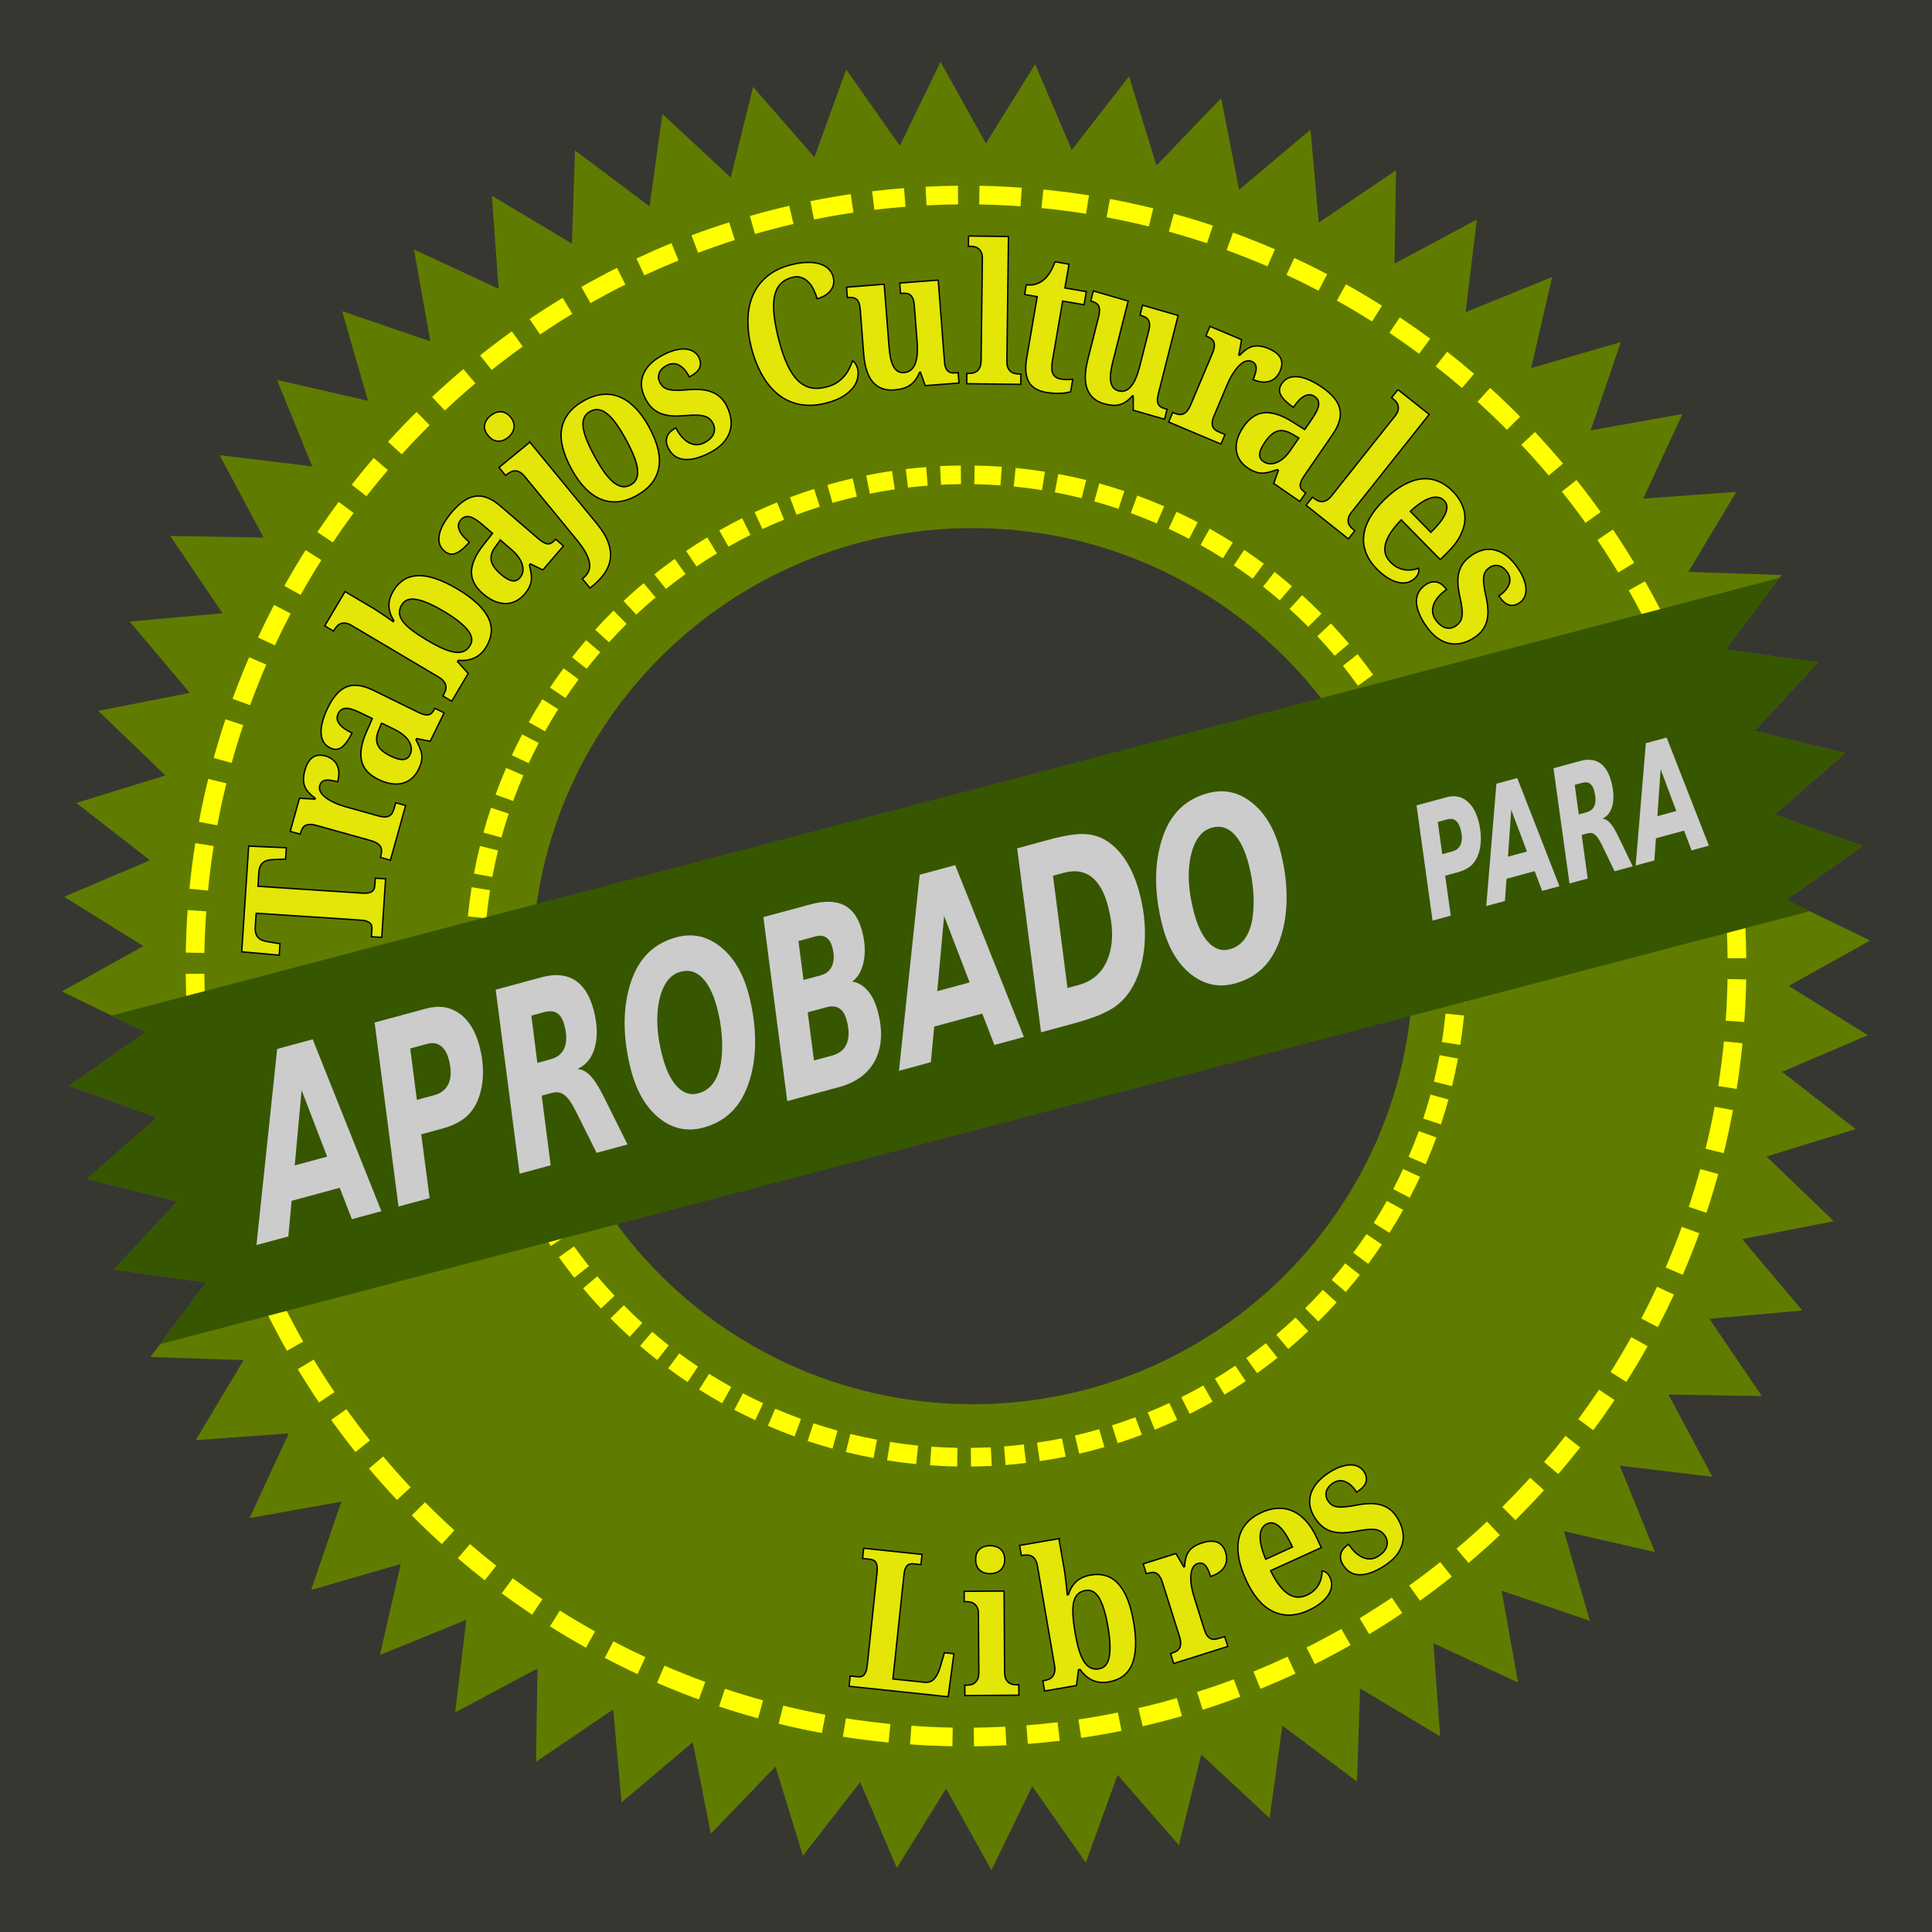
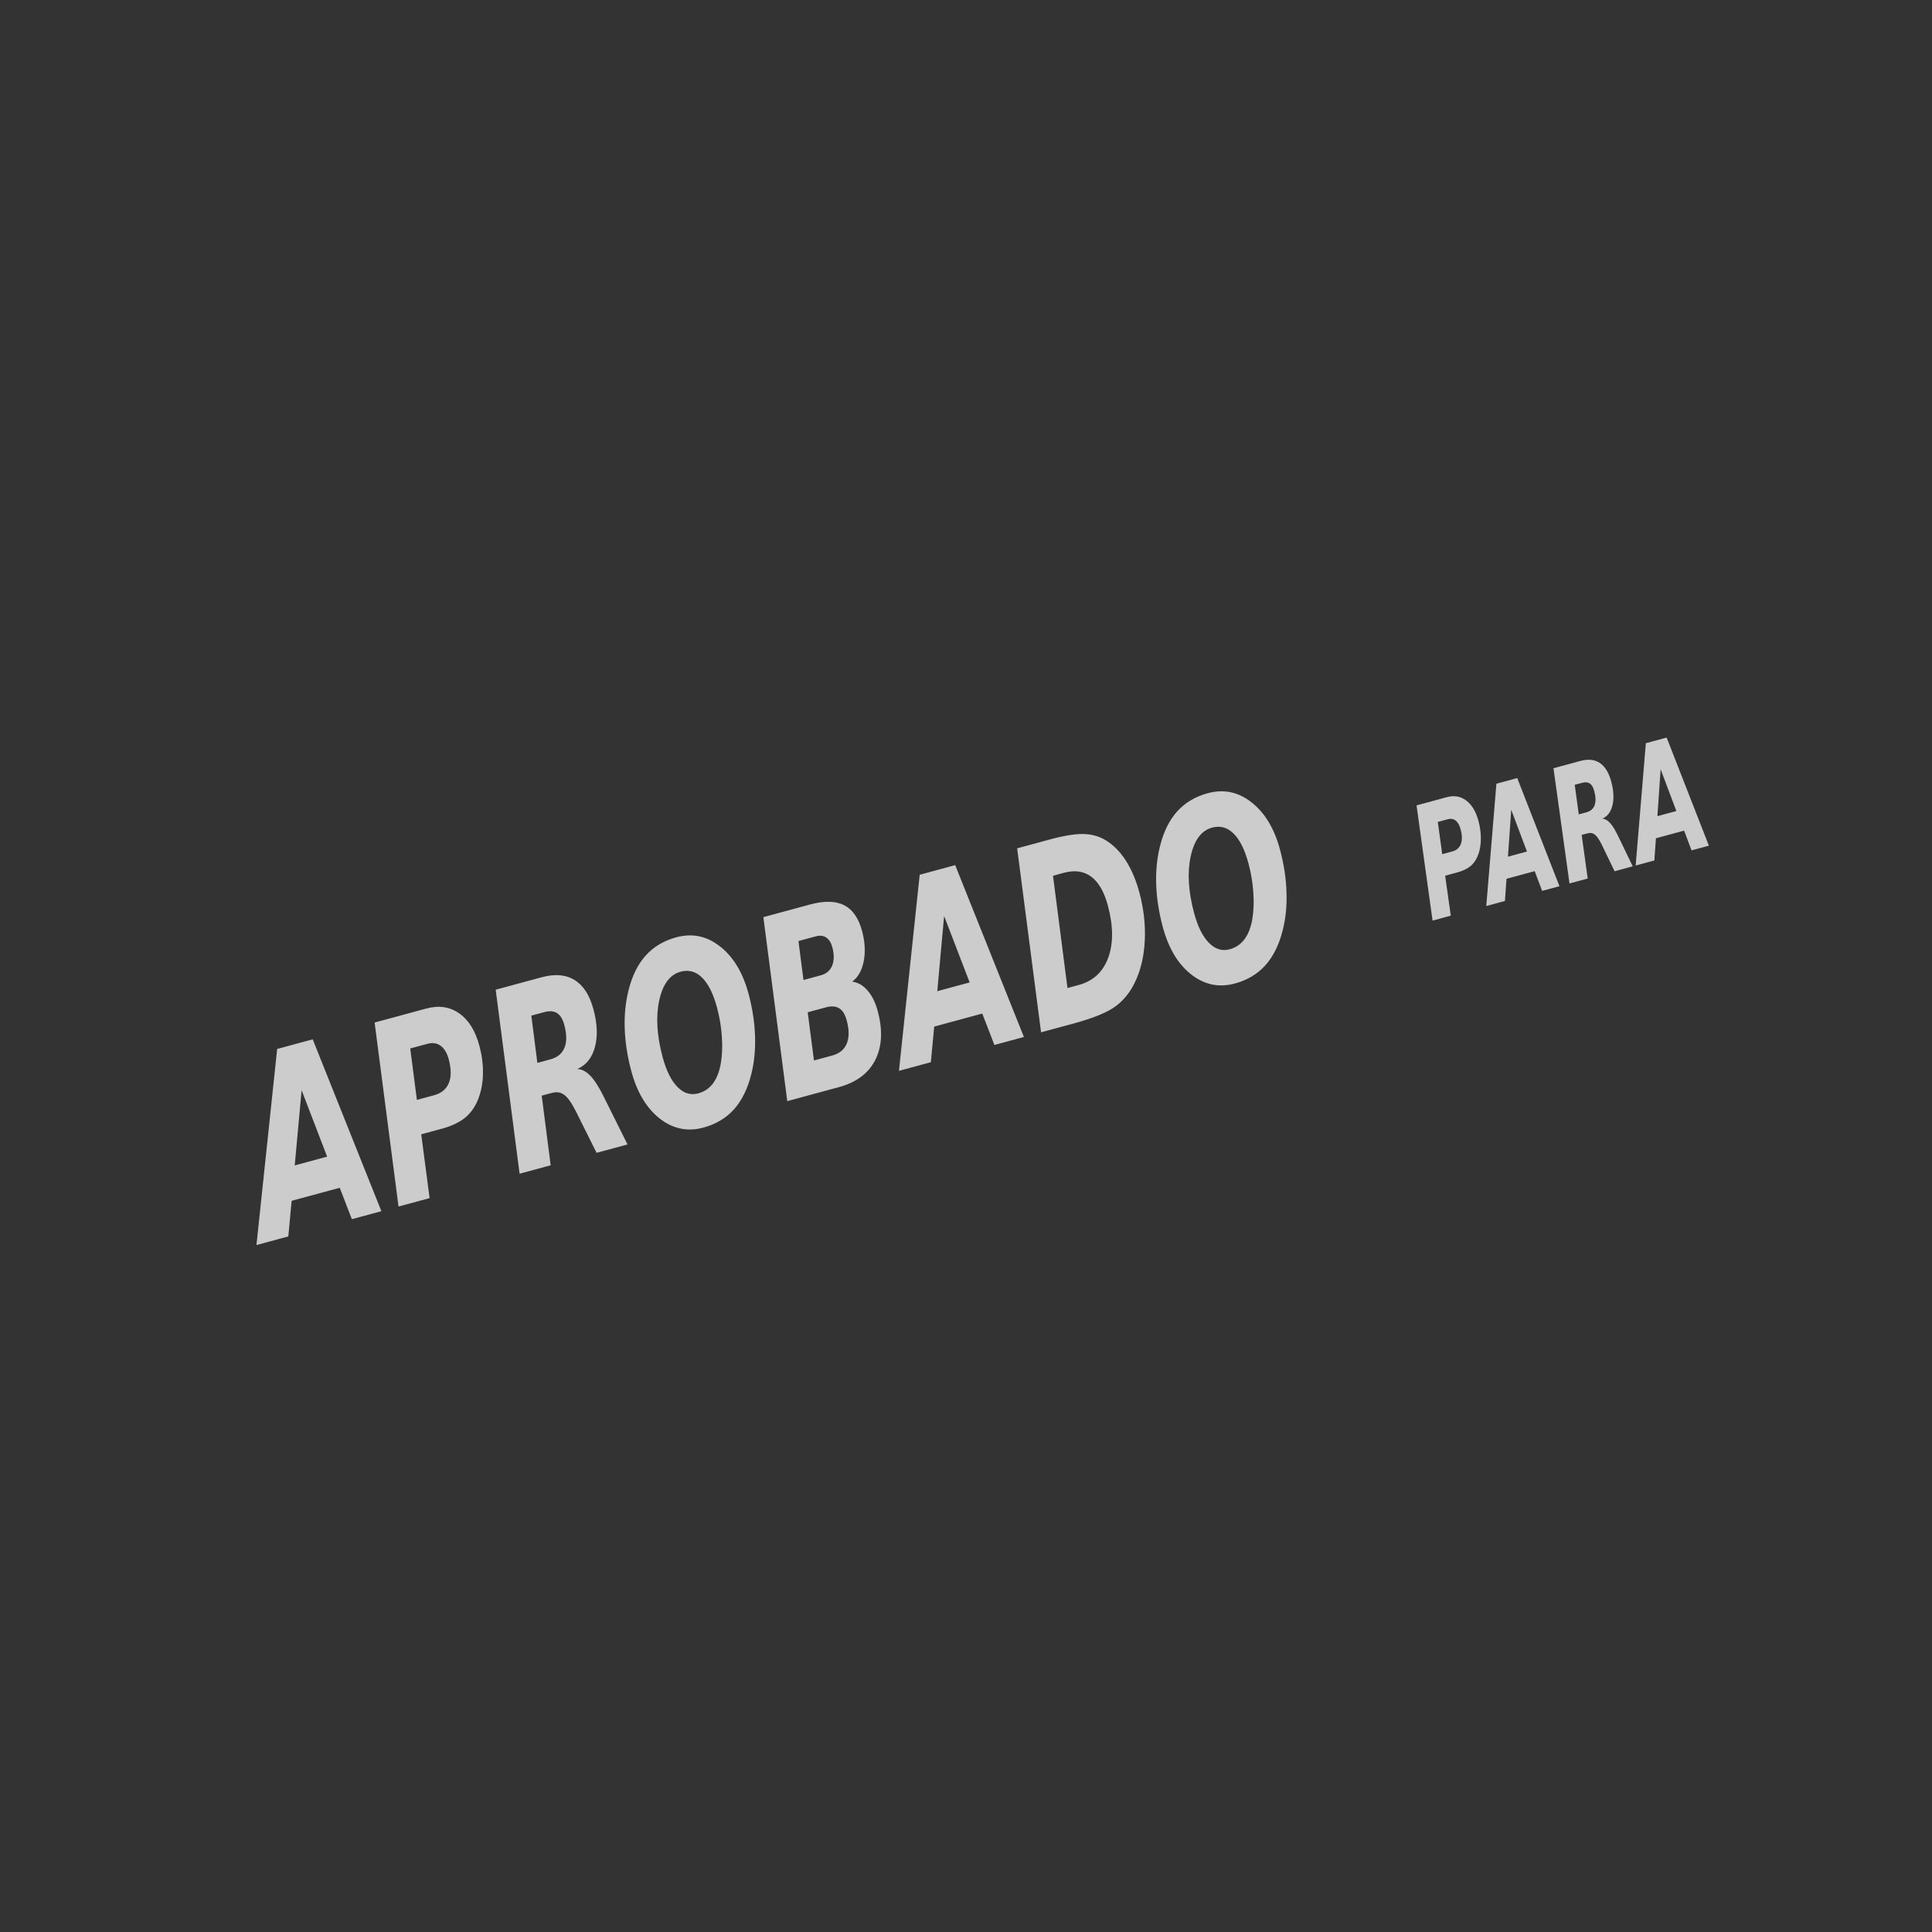
<svg xmlns="http://www.w3.org/2000/svg" xmlns:ns1="http://www.inkscape.org/namespaces/inkscape" xmlns:ns2="http://sodipodi.sourceforge.net/DTD/sodipodi-0.dtd" xmlns:xlink="http://www.w3.org/1999/xlink" width="1400" height="1400" id="svg8214" version="1.1" ns1:version="0.48.4 r9939" ns2:docname="freedom-aprobed-es.svg">
  <rect width="100%" height="100%" fill="#333333" stroke="none" />
  <defs id="defs8216">
    <radialGradient ns1:collect="always" xlink:href="#linearGradient7472" id="radialGradient7478" cx="5697.052" cy="-617.618" fx="5697.052" fy="-617.618" r="655.156" gradientTransform="matrix(2.031,0.247,-0.204,1.675,-7284.651,-1230.478)" gradientUnits="userSpaceOnUse" />
    <linearGradient id="linearGradient7472">
      <stop style="stop-color:#779804;stop-opacity:0.877;" offset="0" id="stop7474" />
      <stop style="stop-color:#536200;stop-opacity:1;" offset="1" id="stop7476" />
    </linearGradient>
  </defs>
  <ns2:namedview id="base" pagecolor="#ffffff" bordercolor="#666666" borderopacity="1.0" ns1:pageopacity="0.0" ns1:pageshadow="2" ns1:zoom="0.24748737" ns1:cx="745.11469" ns1:cy="588.53664" ns1:document-units="px" ns1:current-layer="layer1" showgrid="false" fit-margin-top="0" fit-margin-left="0" fit-margin-right="0" fit-margin-bottom="0" ns1:window-width="1360" ns1:window-height="703" ns1:window-x="-2" ns1:window-y="-3" ns1:window-maximized="1" />
  <g ns1:label="Layer 1" ns1:groupmode="layer" id="layer1" transform="translate(300.36,159.938)">
-     <rect style="fill:#e3e607;fill-opacity:0.022;stroke:none" id="rect3080" width="1400" height="1400" x="-300.36" y="-159.938" />
-     <path style="fill:#607c00;fill-opacity:1;stroke:none" d="m 381.172,-115.11 -29.5,60.844 -38.875,-55.313 -22.969,63.594 -44.469,-50.969 -16.187,65.656 -49.532,-46.031 -9.281,66.969 -54.062,-40.594 -2.219,67.594 -58,-34.75 4.875,67.469 -61.344,-28.5 11.906,66.594 -63.968,-21.906 18.781,64.938 -65.906,-15.094 25.469,62.625 -67.125,-8.125 31.875,59.656 -67.625,-1.094 37.938,56 -67.344,6 43.594,51.688 -66.375,13.031 48.75,46.844 -64.625,19.875 53.375,41.531 -62.188,26.5 57.406,35.719 -59.062,32.875 60.812,29.5 -55.312,38.875 63.594,23 -50.969,44.438 65.656,16.219 -46.031,49.531 66.969,9.25 -40.594,54.094 67.594,2.188 -34.719,58.031 67.437,-4.875 -28.469,61.344 66.562,-11.906 -21.906,63.969 64.938,-18.781 -15.094,65.906 62.625,-25.469 -8.125,67.125 59.656,-31.875 -1.062,67.625 55.968,-37.969 6,67.375 51.688,-43.594 13.031,66.344 46.844,-48.719 19.875,64.625 41.531,-53.375 26.531,62.188 35.688,-57.438 32.875,59.094 29.5,-60.844 38.906,55.344 22.969,-63.594 44.437,50.938 16.219,-65.625 49.531,46.031 9.25,-67 54.094,40.594 2.188,-67.562 58.031,34.719 -4.875,-67.438 61.344,28.469 -11.907,-66.562 63.969,21.906 -18.781,-64.969 65.906,15.125 -25.469,-62.656 67.125,8.125 -31.875,-59.625 67.625,1.062 -37.937,-55.969 67.344,-6 -43.594,-51.719 66.375,-13 -48.75,-46.875 64.625,-19.875 -53.375,-41.5 62.187,-26.531 -57.406,-35.688 59.063,-32.906 -60.844,-29.5 55.344,-38.875 -63.594,-22.969 50.937,-44.469 -65.625,-16.188 46.032,-49.531 -67,-9.281 40.625,-54.062 -67.594,-2.219 34.719,-58 -67.438,4.875 28.469,-61.344 -66.563,11.906 21.907,-64 -64.938,18.813 15.094,-65.938 -62.656,25.469 8.125,-67.125 -59.625,31.906 1.062,-67.625 -55.969,37.937 -6,-67.344 -51.718,43.563 -13,-66.344 -46.875,48.75 -19.875,-64.625 -41.5,53.375 -26.532,-62.187 -35.687,57.406 -32.906,-59.094 z m 23.312,337.844 c 176.254,0 319.125,142.126 319.125,317.437 0,175.311 -142.871,317.438 -319.125,317.438 -176.254,0 -319.156,-142.126 -319.156,-317.438 0,-175.311 142.902,-317.437 319.156,-317.437 z" id="path5063-2" ns1:connector-curvature="0" />
    <g id="g3850" transform="translate(24.635,7.692)">
-       <path ns2:nodetypes="cccccccccccccccccccccccccccccccccccccccccccccccccccccccccccccccccccccccccccccccccccccccccccccccccccccccccccccccccccccccccccccccccccccccccccccccccccccccccccccccccccccccccccccccccccccccccccccccccccccccccccccccccccccccccccccccccccccccccccccccccccccccccccccccccccccccccccccccccccccccccccccccccccccccccccccccccccccccccccccccccccccccccccccccccccccccccccccccccccccccccccccccccccccccccccccccccccccccccccccccccccccccccccccccccccccccccccccccccccccccccccccccccccccccccccccccccccccccccccccccccccccccccccccccccccccccccccccccccccccccccccccccccccccccccccccccccccccccccccccccccccccccccccccccccccccccccccccccccccccccccccccccccccccccccccccccccccccccccccccccccccccccccccccccccccccccccccccccccccccccccccccccccccccccccccccccccccccccccccccccccccccccccccccccccccccccccccccccccccccccccccccccccccccccccccccccccccccccccccccccccccc" style="fill:#ffff00;fill-opacity:1;stroke:none" d="m 369.145,-33.06 c -7.856,0.079 -15.664,0.333 -23.44,0.73 l 0.702,13.503 c 7.591,-0.387 15.209,-0.624 22.878,-0.701 z m 15.656,0.055 -0.235,13.53 c 10.045,0.172 20.025,0.623 29.933,1.324 l 0.954,-13.466 c -10.149,-0.718 -20.362,-1.214 -30.652,-1.389 z m -54.725,1.682 c -7.748,0.609 -15.445,1.376 -23.102,2.293 l 1.609,13.443 c 7.476,-0.896 15.005,-1.639 22.57,-2.233 z m 100.997,1.012 -1.36,13.464 c 10.859,1.069 21.634,2.425 32.298,4.114 l 2.141,-13.336 c -10.928,-1.731 -21.951,-3.146 -33.079,-4.242 z m -139.606,3.352 c -9.842,1.457 -19.599,3.158 -29.269,5.116 l 2.704,13.26 c 9.429,-1.909 18.952,-3.572 28.549,-4.993 z m 187.863,3.506 -2.484,13.273 c 10.311,1.924 20.533,4.151 30.633,6.639 l 3.234,-13.114 c -10.358,-2.552 -20.808,-4.826 -31.383,-6.798 z m -232.394,4.962 c -9.614,2.226 -19.137,4.658 -28.557,7.368 l 3.735,13.013 c 9.189,-2.643 18.492,-5.043 27.87,-7.214 z m 278.669,5.732 -3.608,12.987 c 9.312,2.566 18.52,5.375 27.627,8.41 l 4.295,-12.797 c -9.332,-3.111 -18.771,-5.969 -28.314,-8.6 z m -322.18,6.208 c -9.207,2.929 -18.318,6.054 -27.314,9.435 l 4.767,12.673 c 8.773,-3.296 17.65,-6.394 26.627,-9.25 z m 365.07,7.474 -4.639,12.702 c 10.021,3.649 19.908,7.558 29.647,11.761 l 5.356,-12.387 c -9.976,-4.306 -20.1,-8.338 -30.364,-12.076 z m -406.936,7.659 c -8.559,3.491 -17.008,7.206 -25.352,11.098 l 5.707,12.239 c 8.139,-3.797 16.409,-7.382 24.757,-10.788 z m 451.371,10.716 -5.699,12.261 c 7.847,3.645 15.599,7.459 23.241,11.457 l 6.261,-11.978 c -7.827,-4.095 -15.764,-8.006 -23.803,-11.74 z m -490.809,7.176 c -8.754,4.384 -17.373,8.997 -25.862,13.815 l 6.647,11.742 c 8.285,-4.703 16.721,-9.163 25.266,-13.442 z m 528.211,11.893 -6.604,11.821 c 8.647,4.83 17.157,9.879 25.509,15.152 l 7.197,-11.444 c -8.551,-5.399 -17.249,-10.585 -26.102,-15.53 z m -567.601,9.843 c -8.12,4.912 -16.113,10.019 -23.96,15.322 l 7.586,11.214 c 7.659,-5.176 15.439,-10.186 23.365,-14.98 z m 606.642,14.107 -7.539,11.223 c 7.301,4.892 14.46,9.944 21.509,15.17 l 8.069,-10.878 c -7.209,-5.345 -14.572,-10.511 -22.039,-15.515 z m -643.446,10.169 c -7.837,5.617 -15.531,11.418 -23.062,17.419 l 8.432,10.561 c 7.346,-5.853 14.853,-11.504 22.498,-16.983 z m 677.734,14.733 -8.319,10.627 c 6.475,5.079 12.832,10.303 19.07,15.661 l 8.786,-10.25 c -6.391,-5.489 -12.903,-10.834 -19.537,-16.038 z m -712.862,12.612 c -7.748,6.53 -15.312,13.239 -22.696,20.17 l 9.247,9.845 c 7.201,-6.759 14.575,-13.335 22.132,-19.703 z m 743.988,13.622 -9.098,10.03 c 7.271,6.596 14.394,13.355 21.304,20.325 l 9.564,-9.498 c -7.072,-7.135 -14.328,-14.106 -21.77,-20.858 z m -777.941,17.414 c -7.092,7.032 -13.988,14.248 -20.702,21.646 l 10,9.067 c 6.544,-7.212 13.286,-14.261 20.199,-21.116 z m 810.453,14.544 -9.876,9.246 c 6.811,7.254 13.444,14.675 19.859,22.289 l 10.312,-8.682 c -6.567,-7.794 -13.322,-15.427 -20.295,-22.853 z m -841.509,18.815 c -5.442,6.339 -10.749,12.803 -15.912,19.382 l 10.658,8.35 c 5.045,-6.429 10.217,-12.751 15.536,-18.945 z m 425.453,5.468 c -5.03,0.051 -10.055,0.193 -15.033,0.447 l 0.702,13.503 c 4.804,-0.245 9.618,-0.4 14.47,-0.449 z m 10.031,0.035 -0.235,13.499 c 6.357,0.108 12.665,0.404 18.934,0.848 l 0.985,-13.497 c -6.517,-0.461 -13.075,-0.738 -19.684,-0.851 z m -35.098,1.095 c -4.96,0.39 -9.915,0.86 -14.818,1.448 l 1.609,13.412 c 4.739,-0.569 9.491,-1.01 14.286,-1.387 z m 64.779,0.634 -1.36,13.433 c 6.894,0.678 13.722,1.561 20.491,2.635 l 2.11,-13.336 c -7.016,-1.112 -14.096,-2.027 -21.241,-2.731 z m -89.539,2.153 c -6.313,0.934 -12.559,2.022 -18.762,3.278 l 2.672,13.228 c 5.974,-1.21 11.995,-2.255 18.074,-3.155 z m 120.462,2.237 -2.485,13.273 c 6.554,1.222 13.035,2.643 19.454,4.225 l 3.234,-13.145 c -6.661,-1.642 -13.402,-3.084 -20.203,-4.353 z m 375.518,4.324 -10.592,8.431 c 5.896,7.397 11.622,14.954 17.139,22.654 l 10.996,-7.867 c -5.654,-7.892 -11.499,-15.637 -17.543,-23.218 z m -524.562,-1.161 c -6.165,1.428 -12.257,3.011 -18.298,4.748 l 3.736,13.013 c 5.821,-1.675 11.699,-3.187 17.641,-4.563 z m 178.738,3.661 -3.608,13.019 c 5.921,1.631 11.754,3.444 17.544,5.374 l 4.264,-12.829 c -6.001,-2.001 -12.064,-3.873 -18.2,-5.564 z m -206.64,3.99 c -5.912,1.88 -11.745,3.924 -17.521,6.095 l 4.767,12.642 c 5.559,-2.089 11.177,-4.038 16.865,-5.847 z m 234.141,4.794 -4.639,12.703 c 6.365,2.317 12.632,4.834 18.818,7.504 l 5.356,-12.419 c -6.422,-2.772 -12.927,-5.382 -19.535,-7.788 z m -260.988,4.955 c -5.497,2.242 -10.917,4.599 -16.275,7.099 l 5.707,12.239 c 5.157,-2.406 10.39,-4.662 15.68,-6.82 z m -317.688,-0.37 c -5.307,7.161 -10.45,14.468 -15.421,21.883 l 11.223,7.508 c 4.859,-7.248 9.888,-14.354 15.075,-21.353 z m 607.166,7.203 -5.7,12.261 c 4.996,2.32 9.954,4.756 14.818,7.302 l 6.23,-11.978 c -5.05,-2.643 -10.162,-5.177 -15.348,-7.585 z m -314.769,4.641 c -5.61,2.81 -11.153,5.76 -16.593,8.848 l 6.677,11.774 c 5.24,-2.975 10.563,-5.831 15.968,-8.537 z m 630.976,8.193 -11.215,7.554 c 5.218,7.718 10.243,15.596 15.074,23.584 l 11.587,-6.99 c -4.95,-8.186 -10.1,-16.24 -15.446,-24.148 z m -292.219,-0.592 -6.573,11.821 c 5.49,3.066 10.883,6.272 16.185,9.62 l 7.197,-11.444 c -5.506,-3.476 -11.108,-6.814 -16.809,-9.997 z m -364.024,6.311 c -5.215,3.154 -10.34,6.447 -15.379,9.852 l 7.585,11.214 c 4.841,-3.27 9.775,-6.449 14.784,-9.479 z m 389.064,9.028 -7.509,11.255 c 4.643,3.11 9.204,6.318 13.685,9.642 l 8.039,-10.878 c -4.654,-3.451 -9.394,-6.79 -14.215,-10.019 z m -680.13,0.165 c -5.364,8.498 -10.488,17.149 -15.404,25.946 l 11.789,6.573 c 4.791,-8.572 9.8,-17.009 15.027,-25.291 z m 267.479,6.412 c -5.019,3.598 -9.965,7.292 -14.789,11.135 l 8.4,10.592 c 4.649,-3.704 9.388,-7.295 14.226,-10.762 z m 434.688,9.407 -8.35,10.658 c 4.116,3.228 8.157,6.543 12.122,9.949 l 8.786,-10.25 c -4.113,-3.533 -8.288,-7.008 -12.558,-10.357 z m 268.385,6.758 -11.743,6.646 c 4.742,8.349 9.256,16.841 13.567,25.454 l 12.084,-6.051 c -4.414,-8.818 -9.054,-17.501 -13.908,-26.049 z m -725.603,1.349 c -4.974,4.191 -9.837,8.5 -14.578,12.949 l 9.247,9.876 c 4.56,-4.279 9.229,-8.45 14.013,-12.482 z m 477.159,8.713 -9.098,10.03 c 4.626,4.195 9.154,8.489 13.549,12.923 l 9.596,-9.529 c -4.561,-4.602 -9.246,-9.071 -14.047,-13.425 z m -744.967,7.062 c -4.06,7.764 -7.941,15.644 -11.646,23.615 l 12.261,5.699 c 3.619,-7.785 7.428,-15.471 11.394,-23.054 z m 245.987,4.148 c -4.537,4.5 -8.972,9.126 -13.267,13.86 l 9.999,9.098 c 4.144,-4.567 8.419,-9.019 12.797,-13.361 z m 519.846,9.301 -9.877,9.246 c 4.326,4.606 8.534,9.334 12.607,14.169 l 10.343,-8.714 c -4.228,-5.019 -8.584,-9.921 -13.073,-14.702 z m 248.218,9.375 -12.27,5.707 c 3.834,8.213 7.477,16.518 10.912,24.945 l 12.518,-5.112 c -3.514,-8.62 -7.238,-17.137 -11.16,-25.539 z m -787.952,2.723 c -3.492,4.067 -6.888,8.212 -10.2,12.433 l 10.627,8.319 c 3.188,-4.062 6.462,-8.051 9.823,-11.965 z m 559.03,10.189 -10.592,8.431 c 3.755,4.709 7.375,9.511 10.887,14.414 l 10.996,-7.899 c -3.643,-5.086 -7.395,-10.061 -11.291,-14.946 z m -803.2,2.169 c -4.272,9.904 -8.268,19.957 -11.981,30.145 l 12.703,4.639 c 3.623,-9.942 7.56,-19.763 11.729,-29.428 z m 227.879,8.022 c -3.405,4.594 -6.703,9.271 -9.893,14.028 l 11.224,7.54 c 3.07,-4.579 6.27,-9.075 9.547,-13.498 z m 592.24,12.838 -11.214,7.585 c 3.318,4.908 6.532,9.89 9.603,14.972 l 11.556,-6.991 c -3.189,-5.276 -6.499,-10.471 -9.945,-15.566 z m 228.8,3.963 -12.673,4.768 c 3.321,8.833 6.438,17.773 9.312,26.814 l 12.858,-4.08 c -2.947,-9.271 -6.091,-18.445 -9.497,-27.502 z m -836.4,5.646 c -3.445,5.457 -6.746,11.004 -9.903,16.653 l 11.821,6.573 c 3.039,-5.439 6.209,-10.775 9.525,-16.029 z m 622.515,14.444 -11.742,6.646 c 3.009,5.297 5.864,10.69 8.6,16.155 l 12.115,-6.02 c -2.844,-5.683 -5.844,-11.274 -8.973,-16.782 z m -852.161,0.028 c -3.085,9.262 -5.924,18.627 -8.537,28.095 l 13.019,3.577 c 2.546,-9.227 5.34,-18.351 8.347,-27.377 z m 214.962,10.977 c -2.604,4.98 -5.083,10.049 -7.459,15.161 l 12.261,5.7 c 2.291,-4.931 4.696,-9.798 7.208,-14.6 z m 865.06,11.143 -12.982,3.767 c 2.664,9.254 5.091,18.611 7.276,28.057 l 13.167,-3.047 c -2.241,-9.69 -4.728,-19.284 -7.461,-28.776 z m -214.607,3.462 -12.27,5.707 c 2.435,5.217 4.762,10.515 6.944,15.868 l 12.518,-5.112 c -2.266,-5.56 -4.662,-11.045 -7.192,-16.463 z m -662.039,9.729 c -2.738,6.349 -5.281,12.786 -7.661,19.317 l 12.702,4.638 c 2.293,-6.291 4.772,-12.483 7.41,-18.599 z m -215.873,7.927 c -2.529,10.276 -4.776,20.643 -6.735,31.133 l 13.304,2.516 c 1.911,-10.236 4.108,-20.387 6.576,-30.415 z m 888.665,7.945 -12.642,4.737 c 0,0.01 0,0.023 0,0.032 2.109,5.61 4.083,11.31 5.908,17.052 l 12.859,-4.111 c -1.898,-5.972 -3.931,-11.875 -6.126,-17.709 z m 214.605,14.757 -13.259,2.703 c 1.925,9.502 3.593,19.097 5.023,28.768 l 13.382,-1.984 c -1.466,-9.914 -3.172,-19.747 -5.146,-29.487 z m -898.374,-1.792 c -1.975,5.93 -3.828,11.919 -5.501,17.981 l 13.05,3.608 c 1.612,-5.845 3.375,-11.608 5.28,-17.325 z m 692.767,14.13 -13.013,3.767 c 1.692,5.879 3.236,11.827 4.624,17.829 l 13.199,-3.079 c -1.443,-6.24 -3.05,-12.405 -4.81,-18.517 z m -907.046,11.49 c -1.73,10.928 -3.148,21.951 -4.242,33.079 l 13.464,1.329 c 1.067,-10.855 2.427,-21.607 4.114,-32.267 z m 206.275,2.071 c -1.622,6.591 -3.064,13.257 -4.32,19.985 l 13.272,2.516 c 1.21,-6.479 2.599,-12.888 4.162,-19.235 z m 707.64,14.557 -13.228,2.672 c 1.226,6.045 2.277,12.17 3.186,18.324 l 13.351,-2.015 c -0.943,-6.378 -2.038,-12.715 -3.309,-18.981 z m 205.924,4.32 -13.412,1.609 c 0.907,7.552 1.665,15.148 2.263,22.789 l 13.442,-1.078 c -0.613,-7.822 -1.365,-15.591 -2.293,-23.321 z m -919.607,11.009 c -1.106,6.995 -1.999,14.056 -2.7,21.178 l 13.433,1.329 c 0.675,-6.851 1.57,-13.638 2.635,-20.366 z m 718.301,13.376 -13.412,1.64 c 0.576,4.792 1.07,9.625 1.449,14.474 l 13.473,-1.077 c -0.395,-5.046 -0.911,-10.051 -1.51,-15.037 z m -924.079,3.149 c -0.725,10.22 -1.184,20.507 -1.359,30.87 l 13.499,0.235 c 0.171,-10.109 0.649,-20.151 1.356,-30.12 z m 1128.717,11.197 -13.502,0.671 c 0.393,7.667 0.623,15.381 0.7,23.128 l 13.532,-0.14 c -0.08,-7.929 -0.328,-15.811 -0.73,-23.659 z m -926.486,3.391 c -0.463,6.538 -0.77,13.117 -0.882,19.747 l 13.53,0.235 c 0.109,-6.378 0.372,-12.707 0.817,-18.997 z m 723.979,7.114 -13.502,0.671 c 0.25,4.88 0.431,9.79 0.479,14.721 l 13.501,-0.14 c -0.05,-5.113 -0.218,-10.191 -0.478,-15.252 z m -13.056,24.829 c -0.108,6.431 -0.398,12.812 -0.849,19.153 l 13.466,0.985 c 0.467,-6.584 0.77,-13.226 0.882,-19.903 z m -698.308,-2.399 -13.532,0.14 c 0.05,5.061 0.222,10.117 0.478,15.127 l 13.471,-0.703 c -0.247,-4.835 -0.369,-9.68 -0.417,-14.564 z m -202.759,2.035 -13.501,0.14 c 0.078,7.929 0.327,15.81 0.729,23.659 l 13.503,-0.702 c -0.392,-7.663 -0.655,-15.354 -0.731,-23.096 z m 1103.775,3.891 c -0.171,10.122 -0.617,20.17 -1.325,30.152 l 13.465,0.954 c 0.725,-10.22 1.215,-20.506 1.39,-30.87 z m -899.945,18.234 -13.473,1.046 c 0.392,4.992 0.856,9.978 1.447,14.911 l 13.444,-1.64 c -0.57,-4.749 -1.041,-9.512 -1.418,-14.318 z m 695.574,6.796 c -0.678,6.915 -1.529,13.763 -2.604,20.553 l 13.336,2.141 c 1.115,-7.041 2.028,-14.164 2.732,-21.334 z m -897.695,9.242 -13.473,1.046 c 0.612,7.815 1.366,15.597 2.293,23.321 l 13.443,-1.64 c -0.903,-7.528 -1.666,-15.109 -2.264,-22.727 z m 1099.469,10.875 c -1.068,10.871 -2.456,21.653 -4.145,32.329 l 13.367,2.11 c 1.728,-10.923 3.117,-21.957 4.211,-33.079 z m -894.651,-3.091 -13.382,2.015 c 0.937,6.335 2.048,12.6 3.308,18.824 l 13.229,-2.703 c -1.214,-5.993 -2.253,-12.036 -3.155,-18.136 z m 688.615,13.052 c -1.21,6.472 -2.601,12.895 -4.162,19.235 l 13.145,3.234 c 1.622,-6.587 3.032,-13.262 4.289,-19.985 z m -683.431,14.466 -13.167,3.047 c 1.433,6.191 3.034,12.327 4.779,18.392 l 12.982,-3.767 c -1.677,-5.832 -3.216,-11.72 -4.594,-17.673 z m -205.76,2.369 -13.351,2.015 c 1.463,9.895 3.177,19.703 5.146,29.425 l 13.228,-2.703 c -1.922,-9.489 -3.596,-19.078 -5.024,-28.737 z m 882.59,11.736 c -1.614,5.843 -3.375,11.64 -5.28,17.357 l 12.829,4.264 c 1.978,-5.936 3.794,-11.944 5.469,-18.012 z m 205.907,8.819 c -1.913,10.244 -4.105,20.378 -6.575,30.415 l 13.113,3.234 c 2.53,-10.279 4.776,-20.672 6.735,-31.164 z m -875.363,3.946 -12.889,4.08 c 1.885,5.931 3.916,11.789 6.094,17.584 l 12.673,-4.768 c -2.093,-5.57 -4.065,-11.195 -5.878,-16.896 z m 660.987,13.705 c -2.294,6.292 -4.77,12.514 -7.409,18.63 l 12.419,5.356 c 2.742,-6.355 5.309,-12.811 7.693,-19.348 z m -865.899,5.292 -13.167,3.047 c 2.237,9.671 4.734,19.24 7.461,28.714 l 12.982,-3.736 c -2.663,-9.25 -5.091,-18.584 -7.276,-28.026 z m 214.29,6.849 -12.549,5.081 c 2.248,5.515 4.652,10.962 7.161,16.338 l 12.27,-5.707 c -2.413,-5.172 -4.718,-10.406 -6.882,-15.712 z m 855.545,15.391 c -2.547,9.232 -5.308,18.378 -8.316,27.408 l 12.798,4.264 c 3.082,-9.252 5.927,-18.605 8.537,-28.064 z m -215.314,-0.071 c -2.288,4.92 -4.669,9.776 -7.176,14.569 l 11.978,6.261 c 2.605,-4.98 5.113,-10.017 7.491,-15.13 z m -629.192,9.032 -12.084,6.051 c 2.824,5.64 5.775,11.189 8.879,16.656 l 11.743,-6.677 c -2.984,-5.256 -5.824,-10.61 -8.538,-16.03 z m 617.423,14.051 c -3.035,5.429 -6.244,10.752 -9.556,15.998 l 11.443,7.197 c 3.439,-5.447 6.751,-10.983 9.903,-16.622 z m -831.12,-2.804 -12.858,4.111 c 2.944,9.262 6.095,18.422 9.497,27.471 l 12.673,-4.737 c -3.325,-8.843 -6.434,-17.794 -9.312,-26.846 z m 227.112,13.082 -11.587,6.959 c 3.165,5.235 6.433,10.383 9.851,15.441 l 11.215,-7.554 c -3.281,-4.854 -6.441,-9.822 -9.479,-14.846 z m 817.725,8.57 c -3.626,9.948 -7.526,19.757 -11.698,29.428 l 12.387,5.356 c 4.28,-9.919 8.295,-19.973 12.013,-30.177 z m -228.521,5.257 c -3.072,4.58 -6.267,9.074 -9.547,13.498 l 10.878,8.038 c 3.406,-4.594 6.703,-9.271 9.893,-14.028 z m -574.222,8.882 -10.996,7.868 c 3.615,5.046 7.365,10.004 11.229,14.852 l 10.592,-8.4 c -3.727,-4.676 -7.338,-9.452 -10.825,-14.32 z m -227.269,5.074 -12.549,5.081 c 3.517,8.627 7.235,17.162 11.16,25.571 l 12.27,-5.707 c -3.829,-8.204 -7.449,-16.527 -10.881,-24.945 z m 786.104,7.24 c -3.189,4.062 -6.461,8.052 -9.823,11.966 l 10.25,8.786 c 3.49,-4.063 6.89,-8.216 10.2,-12.433 z m -541.974,9.402 -10.312,8.714 c 4.199,4.983 8.523,9.86 12.98,14.608 l 9.877,-9.247 c -4.3,-4.58 -8.495,-9.268 -12.545,-14.075 z m 767.916,7.519 c -3.617,7.783 -7.398,15.473 -11.362,23.054 l 11.978,6.261 c 4.065,-7.774 7.967,-15.634 11.677,-23.615 z m -242.166,2.271 c -4.149,4.569 -8.414,9.018 -12.797,13.361 l 9.529,9.596 c 4.556,-4.516 8.986,-9.14 13.299,-13.891 z m -506.542,11.183 -9.628,9.498 c 4.527,4.566 9.16,9.04 13.922,13.362 l 9.098,-10.03 c -4.58,-4.156 -9.039,-8.438 -13.392,-12.829 z m -245.88,0.883 -12.084,6.051 c 4.413,8.815 9.024,17.504 13.877,26.049 l 11.774,-6.677 c -4.736,-8.34 -9.26,-16.82 -13.567,-25.423 z m 732.664,7.989 c -4.549,4.267 -9.209,8.43 -13.981,12.451 l 8.682,10.343 c 4.967,-4.184 9.811,-8.508 14.546,-12.949 z m -466.196,10.326 -8.817,10.25 c 4.082,3.506 8.258,6.907 12.495,10.232 l 8.319,-10.627 c -4.074,-3.196 -8.071,-6.484 -11.997,-9.855 z m 709.491,3.845 c -4.791,8.572 -9.8,17.009 -15.026,25.291 l 11.443,7.197 c 5.355,-8.486 10.495,-17.131 15.404,-25.915 z m -264.798,4.41 c -4.654,3.705 -9.383,7.326 -14.226,10.794 l 7.868,10.965 c 5.026,-3.6 9.959,-7.32 14.789,-11.167 z m -425.06,7.408 -8.038,10.847 c 4.61,3.418 9.283,6.755 14.058,9.956 l 7.509,-11.255 c -4.587,-3.075 -9.101,-6.265 -13.529,-9.548 z m -264.924,4.473 -11.556,6.959 c 4.949,8.186 10.069,16.24 15.415,24.148 l 11.214,-7.554 c -5.218,-7.72 -10.242,-15.562 -15.073,-23.553 z m 667.832,4.417 c -4.847,3.273 -9.767,6.447 -14.783,9.479 l 6.959,11.525 c 5.211,-3.15 10.344,-6.389 15.379,-9.79 z m -381.335,5.906 -7.197,11.412 c 5.469,3.453 11.022,6.771 16.684,9.934 l 6.604,-11.821 c -5.452,-3.046 -10.825,-6.201 -16.091,-9.525 z m 358.191,8.45 c -5.238,2.971 -10.566,5.803 -15.968,8.506 l 6.052,12.084 c 5.612,-2.809 11.152,-5.761 16.593,-8.848 z m 286.71,3.042 c -4.853,7.237 -9.864,14.365 -15.044,21.353 l 10.878,8.038 c 5.307,-7.161 10.449,-14.468 15.421,-21.883 z m -620.357,2.626 -6.261,11.978 c 4.997,2.614 10.062,5.107 15.192,7.491 l 5.7,-12.261 c -4.943,-2.297 -9.817,-4.69 -14.631,-7.208 z m 308.977,7.027 c -5.148,2.4 -10.368,4.667 -15.649,6.82 l 5.112,12.549 c 5.494,-2.24 10.919,-4.601 16.275,-7.099 z m -285.579,4.118 -5.356,12.419 c 6.377,2.751 12.85,5.304 19.41,7.694 l 4.608,-12.703 c -6.305,-2.297 -12.533,-4.766 -18.662,-7.41 z m -310.753,0.342 -10.996,7.836 c 5.659,7.9 11.494,15.66 17.543,23.249 l 10.592,-8.431 c -5.896,-7.397 -11.623,-14.955 -17.139,-22.654 z m 571.702,5.89 c -5.558,2.087 -11.208,4.039 -16.896,5.847 l 4.111,12.921 c 5.912,-1.879 11.744,-3.925 17.521,-6.095 z m -233.205,4.366 -4.264,12.829 c 5.949,1.982 11.962,3.824 18.044,5.501 l 3.608,-13.05 c -5.854,-1.615 -11.661,-3.372 -17.388,-5.28 z m 207.049,4.292 c -5.807,1.668 -11.684,3.193 -17.61,4.563 l 3.079,13.167 c 6.154,-1.423 12.237,-3.016 18.267,-4.748 l -3.736,-12.982 z m 337.86,4.816 c -5.036,6.417 -10.195,12.731 -15.504,18.914 l 10.25,8.786 c 5.439,-6.335 10.753,-12.777 15.912,-19.35 z m -518.217,-1.389 -3.234,13.114 c 6.598,1.624 13.282,3.063 20.016,4.321 l 2.516,-13.273 c -6.493,-1.212 -12.937,-2.596 -19.298,-4.162 z m 153.334,3.166 c -5.964,1.205 -12.005,2.258 -18.074,3.155 l 1.984,13.382 c 6.315,-0.933 12.588,-2.023 18.793,-3.278 z m -124.573,2.623 -2.141,13.368 c 6.969,1.103 14.02,1.999 21.116,2.699 l 1.328,-13.433 c -6.831,-0.674 -13.594,-1.572 -20.303,-2.634 z m 96.932,1.81 c -4.73,0.566 -9.501,1.075 -14.287,1.45 l 1.078,13.473 c 4.983,-0.39 9.925,-0.921 14.849,-1.51 z m -67.006,1.639 -0.954,13.465 c 6.501,0.462 13.061,0.767 19.653,0.882 l 0.235,-13.53 c -6.357,-0.11 -12.665,-0.371 -18.934,-0.817 z m 43.092,0.433 c -4.796,0.243 -9.625,0.37 -14.47,0.418 l 0.14,13.532 c 5.039,-0.049 10.044,-0.225 15.033,-0.478 z m -440.276,6.667 -10.343,8.714 c 6.567,7.795 13.353,15.395 20.326,22.822 l 9.845,-9.247 c -6.808,-7.251 -13.416,-14.678 -19.828,-22.289 z m 831.107,15.398 c -6.553,7.22 -13.278,14.253 -20.2,21.116 l 9.498,9.596 c 7.092,-7.032 14.019,-14.248 20.733,-21.646 z m -800.817,17.74 -9.597,9.529 c 7.073,7.135 14.329,14.075 21.771,20.827 l 9.098,-9.999 c -7.271,-6.596 -14.363,-13.386 -21.272,-20.356 z m 769.58,13.994 c -7.2,6.756 -14.578,13.306 -22.132,19.672 l 8.714,10.343 c 7.737,-6.521 15.321,-13.249 22.696,-20.17 z m -737,16.34 -8.817,10.25 c 6.387,5.486 12.907,10.806 19.537,16.006 l 8.319,-10.627 c -6.464,-5.071 -12.811,-10.282 -19.039,-15.63 z m 703.053,13.041 c -7.347,5.852 -14.854,11.536 -22.498,17.015 l 7.867,10.965 c 7.837,-5.616 15.531,-11.419 23.062,-17.419 z m -672.046,11.725 -8.038,10.878 c 7.208,5.345 14.572,10.511 22.039,15.515 l 7.508,-11.224 c -7.291,-4.887 -14.469,-9.95 -21.509,-15.17 z m 637.017,13.995 c -7.661,5.176 -15.468,10.154 -23.396,14.949 l 6.99,11.587 c 8.125,-4.915 16.109,-10.017 23.96,-15.322 z m -602.881,9.406 -7.196,11.443 c 8.546,5.396 17.254,10.556 26.102,15.498 l 6.572,-11.821 c -8.637,-4.825 -17.135,-9.854 -25.478,-15.121 z m 566.301,13.277 c -8.288,4.704 -16.719,9.193 -25.266,13.473 l 6.051,12.084 c 8.76,-4.387 17.398,-8.993 25.892,-13.815 z m -527.535,9.016 -6.261,11.978 c 7.824,4.093 15.736,8.039 23.771,11.771 l 5.7,-12.293 c -7.84,-3.642 -15.576,-7.463 -23.21,-11.457 z m 488.558,11.097 c -8.148,3.801 -16.4,7.41 -24.757,10.819 l 5.08,12.518 c 8.566,-3.494 17.033,-7.171 25.383,-11.067 z m -451.558,6.533 -5.356,12.45 c 9.951,4.294 20.064,8.315 30.302,12.044 l 4.638,-12.703 c -10.002,-3.643 -19.862,-7.597 -29.584,-11.792 z m 412.562,9.892 c -8.77,3.295 -17.652,6.333 -26.626,9.188 l 4.11,12.889 c 9.19,-2.923 18.273,-6.093 27.253,-9.466 z m -368.714,6.857 -4.264,12.829 c 9.314,3.104 18.728,5.974 28.251,8.6 l 3.609,-13.05 c -9.297,-2.563 -18.503,-5.348 -27.596,-8.379 z m 327.447,6.779 c -9.181,2.639 -18.469,5.045 -27.838,7.214 l 3.078,13.167 c 9.606,-2.224 19.115,-4.693 28.527,-7.399 l -3.767,-12.982 z m -285.24,5.432 -3.265,13.145 c 10.328,2.544 20.777,4.768 31.32,6.735 l 2.516,-13.272 c -10.298,-1.921 -20.484,-4.124 -30.571,-6.608 z m 242.484,5.011 c -9.431,1.908 -18.952,3.604 -28.549,5.024 l 1.984,13.351 c 9.841,-1.456 19.599,-3.159 29.268,-5.116 z m -197.047,4.181 -2.141,13.336 c 10.912,1.728 21.937,3.116 33.048,4.21 l 1.328,-13.433 c -10.839,-1.068 -21.59,-2.428 -32.235,-4.114 z m 153.366,2.853 c -7.479,0.896 -15.004,1.639 -22.571,2.233 l 1.078,13.473 c 7.758,-0.609 15.465,-1.374 23.133,-2.293 z m -105.885,2.533 -0.985,13.497 c 10.155,0.719 20.386,1.182 30.683,1.358 l 0.235,-13.499 c -10.049,-0.172 -20.023,-0.654 -29.933,-1.355 z m 68.092,0.677 c -7.595,0.387 -15.237,0.655 -22.909,0.732 l 0.14,13.501 c 7.866,-0.078 15.685,-0.333 23.471,-0.73 z" id="path5067-7-2" ns1:connector-curvature="0" />
-       <path ns1:connector-curvature="0" id="path6828-4-7" d="m 376.833,3.381 -0.09,7.437 1.468,0.036 c 0.882,0.011 1.812,0.095 2.812,0.291 1.04,0.196 1.996,0.638 2.87,1.292 0.875,0.607 1.569,1.479 2.116,2.632 0.588,1.108 0.883,2.592 0.859,4.472 l -0.918,74.341 c -0.02,2.018 -0.339,3.624 -0.954,4.809 -0.576,1.185 -1.308,2.111 -2.198,2.742 -0.849,0.632 -1.803,1.054 -2.848,1.271 -1.004,0.171 -1.954,0.251 -2.876,0.24 l -1.468,-0.036 -0.09,7.5 39.155,0.482 0.09,-7.5 -1.438,0 c -0.882,-0.011 -1.834,-0.126 -2.874,-0.323 -1.039,-0.242 -1.996,-0.67 -2.87,-1.323 -0.834,-0.652 -1.56,-1.589 -2.147,-2.789 -0.546,-1.199 -0.82,-2.798 -0.795,-4.815 l 1.131,-90.372 -28.936,-0.383 z m 62.715,18.69 c -2.288,5.981 -4.918,10.261 -7.92,12.816 -1.488,1.326 -3.38,2.408 -5.636,3.23 -2.256,0.822 -4.676,0.985 -7.283,0.537 l -1.213,7.121 9.12,1.563 -7.626,44.411 c -0.699,4.068 -0.885,7.585 -0.537,10.529 0.356,2.899 1.142,5.356 2.38,7.383 1.246,1.982 2.927,3.508 5.015,4.611 2.081,1.149 4.485,1.963 7.211,2.432 2.133,0.366 4.141,0.591 5.997,0.677 1.857,0.087 3.516,0.068 5,-0.045 1.517,-0.065 2.834,-0.2 3.971,-0.423 1.176,-0.217 2.12,-0.456 2.815,-0.709 l 1.532,-9.026 c -1.327,0.144 -2.743,0.246 -4.251,0.266 -1.461,-0.019 -2.981,-0.182 -4.561,-0.454 -2.845,-0.488 -4.712,-1.797 -5.643,-3.957 -0.891,-2.154 -0.969,-5.329 -0.247,-9.532 l 7.37,-42.974 15.522,2.648 1.627,-9.494 -15.522,-2.648 2.967,-17.24 -10.088,-1.723 z m -179.877,0.46 c -3.595,0.061 -7.688,0.702 -12.257,1.926 -6.738,1.804 -12.345,4.626 -16.842,8.441 -4.46,3.805 -7.839,8.344 -10.111,13.652 -2.234,5.298 -3.394,11.252 -3.5,17.831 -0.107,6.579 0.801,13.532 2.77,20.885 2.004,7.486 4.703,14.078 8.055,19.779 3.352,5.701 7.307,10.288 11.889,13.761 4.582,3.473 9.779,5.729 15.57,6.742 5.791,1.013 12.112,0.6 19.005,-1.245 5.072,-1.358 9.192,-3.07 12.33,-5.144 3.138,-2.074 5.532,-4.299 7.149,-6.631 1.617,-2.332 2.566,-4.638 2.899,-6.959 0.322,-2.365 0.251,-4.502 -0.258,-6.407 -0.309,-1.151 -0.805,-2.22 -1.489,-3.224 -0.645,-1.014 -1.356,-1.704 -2.118,-2.07 -0.603,1.776 -1.392,3.61 -2.332,5.523 -0.901,1.903 -2.07,3.708 -3.519,5.425 -1.449,1.717 -3.195,3.292 -5.266,4.7 -2.045,1.354 -4.545,2.414 -7.449,3.193 -4.415,1.182 -8.36,1.39 -11.846,0.614 -3.459,-0.83 -6.562,-2.62 -9.325,-5.345 -2.775,-2.77 -5.261,-6.494 -7.43,-11.182 -2.168,-4.689 -4.123,-10.309 -5.878,-16.864 -1.755,-6.556 -2.958,-12.482 -3.625,-17.763 -0.678,-5.325 -0.719,-9.93 -0.107,-13.844 0.651,-3.924 2.051,-7.162 4.159,-9.673 2.108,-2.511 5.043,-4.245 8.8,-5.25 2.478,-0.663 4.683,-0.651 6.656,0.055 1.962,0.662 3.683,1.753 5.176,3.3 1.532,1.536 2.825,3.4 3.855,5.545 1.019,2.101 1.842,4.281 2.446,6.54 2.401,-0.642 4.43,-1.53 6.134,-2.603 1.693,-1.118 3.028,-2.372 3.982,-3.767 0.994,-1.405 1.62,-2.879 1.86,-4.462 0.267,-1.638 0.155,-3.318 -0.295,-5.001 -0.593,-2.215 -1.691,-4.126 -3.324,-5.73 -1.645,-1.648 -3.767,-2.862 -6.393,-3.679 -2.625,-0.816 -5.75,-1.179 -9.371,-1.064 z m 95.205,12.805 -27.883,2.152 0.568,7.471 0.375,-0.03 c 1.199,-0.094 2.344,-0.087 3.437,0.012 1.09,0.054 2.054,0.37 2.903,0.948 0.846,0.532 1.545,1.387 2.117,2.539 0.571,1.152 0.948,2.759 1.108,4.816 l 2.092,26.945 c 0.255,3.292 0.265,6.283 0.03,8.969 -0.198,2.636 -0.688,4.924 -1.462,6.87 -0.738,1.897 -1.811,3.403 -3.172,4.52 -1.324,1.068 -2.954,1.675 -4.913,1.827 -1.798,0.139 -3.32,-0.195 -4.59,-1.016 -1.273,-0.867 -2.355,-2.125 -3.205,-3.761 -0.855,-1.681 -1.534,-3.734 -2.041,-6.132 -0.468,-2.402 -0.8,-5.111 -1.034,-8.129 l -3.498,-44.981 -27.258,2.123 0.568,7.471 0.25,-0.03 c 1.479,-0.114 2.72,-0.055 3.781,0.138 1.1,0.191 2.041,0.612 2.776,1.291 0.737,0.679 1.325,1.656 1.74,2.913 0.419,1.255 0.698,2.915 0.858,4.972 l 2.42,31.477 c 0.733,9.464 2.992,16.323 6.74,20.586 3.787,4.26 8.867,6.143 15.261,5.648 1.919,-0.148 3.757,-0.443 5.535,-0.856 1.817,-0.417 3.522,-1.078 5.1,-1.982 1.576,-0.95 3.032,-2.191 4.358,-3.766 1.322,-1.62 2.501,-3.687 3.553,-6.206 l 0.594,-0.06 3.465,9.731 24.476,-1.883 -0.568,-7.471 -1.031,0.059 c -1.199,0.093 -2.303,0.111 -3.313,0.051 -1.013,-0.105 -1.887,-0.408 -2.653,-0.947 -0.765,-0.539 -1.431,-1.367 -1.96,-2.476 -0.491,-1.158 -0.823,-2.759 -0.983,-4.816 l -4.542,-58.985 z m 112.379,7.865 -1.838,7.244 0.219,0.063 c 1.369,0.396 2.507,0.844 3.401,1.387 0.932,0.554 1.637,1.276 2.086,2.164 0.45,0.888 0.662,1.993 0.645,3.315 -0.02,1.322 -0.265,2.979 -0.767,4.966 l -7.702,30.41 c -2.312,9.141 -2.455,16.342 -0.419,21.624 2.075,5.291 6.075,8.8 11.994,10.511 1.776,0.513 3.545,0.865 5.277,1.081 1.769,0.227 3.482,0.206 5.188,-0.107 1.718,-0.357 3.444,-1.047 5.133,-2.076 1.7,-1.072 3.402,-2.629 5.141,-4.638 l 0.562,0.158 0.06,10.344 22.633,6.517 1.838,-7.212 -0.936,-0.253 c -1.11,-0.321 -2.105,-0.705 -2.997,-1.104 -0.88,-0.444 -1.598,-1.054 -2.118,-1.82 -0.521,-0.767 -0.831,-1.751 -0.959,-2.972 -0.08,-1.255 0.14,-2.885 0.643,-4.873 l 14.388,-56.95 -25.786,-7.466 -1.838,7.244 0.343,0.095 c 1.11,0.32 2.136,0.702 3.09,1.167 0.965,0.421 1.753,1.051 2.337,1.883 0.594,0.788 0.96,1.821 1.114,3.098 0.153,1.276 -0.01,2.886 -0.517,4.873 l -6.592,26.039 c -0.805,3.18 -1.725,5.984 -2.78,8.428 -1.007,2.41 -2.181,4.423 -3.49,5.988 -1.26,1.531 -2.684,2.585 -4.261,3.172 -1.53,0.553 -3.187,0.569 -5,0.045 -1.665,-0.481 -2.948,-1.341 -3.835,-2.545 -0.871,-1.249 -1.449,-2.774 -1.702,-4.6 -0.242,-1.871 -0.211,-4.011 0.09,-6.437 0.333,-2.415 0.884,-5.08 1.622,-7.994 l 10.997,-43.462 -25.256,-7.308 z m 84.504,25.642 -2.93,6.896 0.343,0.126 c 1.256,0.529 2.336,1.13 3.244,1.761 0.926,0.59 1.62,1.359 2.054,2.289 0.472,0.945 0.618,2.069 0.488,3.408 -0.07,1.312 -0.496,2.938 -1.298,4.839 l -15.883,37.632 c -0.855,2.028 -1.775,3.546 -2.735,4.584 -0.923,1.054 -1.915,1.765 -2.976,2.115 -1.043,0.305 -2.122,0.357 -3.282,0.113 -1.16,-0.241 -2.39,-0.655 -3.683,-1.2 l -0.343,-0.126 -2.899,6.896 37.881,15.977 2.931,-6.896 -3.651,-1.544 c -1.109,-0.467 -2.131,-0.984 -3.057,-1.573 -0.872,-0.617 -1.54,-1.37 -1.992,-2.257 -0.452,-0.887 -0.657,-2.002 -0.582,-3.315 0.09,-1.355 0.559,-2.969 1.361,-4.87 l 9.454,-22.436 c 0.427,-1.014 0.975,-2.194 1.637,-3.557 0.662,-1.363 1.433,-2.783 2.296,-4.211 0.918,-1.454 1.905,-2.827 2.953,-4.177 1.084,-1.334 2.191,-2.461 3.355,-3.363 1.182,-0.945 2.415,-1.596 3.695,-1.956 1.281,-0.355 2.575,-0.266 3.905,0.295 1.071,0.452 1.862,1.06 2.368,1.821 0.543,0.777 0.833,1.695 0.866,2.753 0.07,1.074 -0.09,2.334 -0.514,3.748 -0.385,1.43 -0.956,3.032 -1.704,4.806 4.58,1.931 8.589,2.337 12.027,1.199 3.438,-1.138 5.977,-3.72 7.652,-7.692 1.443,-3.422 1.514,-6.462 0.157,-9.124 -1.339,-2.705 -4.256,-4.99 -8.725,-6.875 -2.327,-0.982 -4.456,-1.563 -6.369,-1.772 -1.858,-0.237 -3.617,-0.151 -5.282,0.294 -1.629,0.458 -3.186,1.254 -4.696,2.358 -1.493,1.063 -3.019,2.383 -4.577,4.015 l -0.562,-0.221 2.008,-11.087 -22.935,-9.675 z m -382.31,16.434 c -1.215,0.06 -2.494,0.233 -3.877,0.518 -2.785,0.529 -5.913,1.657 -9.387,3.404 -3.545,1.784 -6.564,3.815 -9.053,6.093 -2.488,2.279 -4.356,4.787 -5.589,7.512 -1.252,2.684 -1.829,5.575 -1.718,8.65 0.147,3.057 1.058,6.245 2.748,9.603 1.422,2.826 3.106,5.171 5.006,6.986 1.916,1.757 4.05,3.108 6.455,4.054 2.421,0.887 5.12,1.437 8.057,1.653 2.951,0.158 6.212,0.061 9.782,-0.247 3.093,-0.273 5.714,-0.362 7.907,-0.285 2.208,0.018 4.09,0.278 5.622,0.739 1.513,0.42 2.757,1.061 3.744,1.951 1.001,0.831 1.85,1.929 2.551,3.321 0.576,1.147 0.91,2.378 1.018,3.66 0.09,1.24 -0.09,2.478 -0.576,3.748 -0.468,1.211 -1.28,2.401 -2.45,3.554 -1.134,1.135 -2.676,2.186 -4.573,3.14 -1.791,0.9 -3.614,1.333 -5.474,1.293 -1.824,-0.058 -3.61,-0.545 -5.37,-1.456 -1.78,-0.952 -3.486,-2.342 -5.11,-4.143 -1.624,-1.801 -3.096,-3.988 -4.414,-6.609 -0.967,0.486 -1.981,1.149 -3.039,1.989 -1.079,0.799 -1.974,1.816 -2.698,3.053 -0.688,1.219 -1.062,2.647 -1.14,4.277 -0.06,1.571 0.419,3.363 1.45,5.412 1.051,2.089 2.412,3.858 4.106,5.264 1.73,1.388 3.826,2.281 6.241,2.709 2.45,0.41 5.244,0.295 8.407,-0.377 3.2,-0.686 6.789,-2.025 10.764,-4.025 3.796,-1.909 6.921,-4.114 9.399,-6.592 2.457,-2.519 4.247,-5.226 5.341,-8.137 1.093,-2.911 1.469,-6.01 1.127,-9.277 -0.307,-3.285 -1.338,-6.685 -3.09,-10.167 -1.339,-2.663 -2.935,-4.79 -4.79,-6.423 -1.874,-1.675 -3.96,-2.931 -6.268,-3.772 -2.292,-0.9 -4.799,-1.436 -7.494,-1.62 -2.68,-0.243 -5.476,-0.272 -8.406,-0.03 -3.606,0.325 -6.636,0.51 -9.065,0.499 -2.428,-0.011 -4.44,-0.218 -6.06,-0.584 -1.605,-0.425 -2.898,-1.058 -3.9,-1.889 -0.965,-0.849 -1.808,-1.938 -2.488,-3.29 -0.658,-1.311 -0.979,-2.546 -0.987,-3.722 0,-1.235 0.242,-2.383 0.7,-3.435 0.494,-1.07 1.194,-2.03 2.104,-2.899 0.945,-0.886 2.013,-1.644 3.195,-2.239 3.187,-1.603 6.152,-1.649 8.938,-0.125 2.801,1.465 5.275,4.285 7.377,8.464 4.011,-2.018 6.483,-4.197 7.46,-6.536 1.013,-2.357 0.824,-4.926 -0.597,-7.752 -0.722,-1.434 -1.789,-2.666 -3.206,-3.699 -1.417,-1.032 -3.178,-1.719 -5.274,-2.05 -1.049,-0.166 -2.191,-0.228 -3.406,-0.168 z m 444.057,20.034 c -1.496,0.036 -2.933,0.271 -4.284,0.735 -2.129,0.762 -3.935,2.209 -5.39,4.325 -1.949,2.834 -2.159,5.603 -0.686,8.341 1.507,2.761 4.536,5.71 9.094,8.845 1.247,-1.813 2.467,-3.393 3.705,-4.768 1.296,-1.39 2.604,-2.441 3.886,-3.174 1.308,-0.77 2.604,-1.16 3.879,-1.174 1.333,-0.028 2.644,0.378 3.933,1.264 1.387,0.954 2.261,2.049 2.645,3.259 0.417,1.233 0.424,2.565 0.05,4.031 -0.376,1.467 -1.032,3.059 -2.017,4.774 -0.985,1.716 -2.163,3.561 -3.488,5.488 l -4.398,6.391 -8.543,-5.374 c -7.779,-4.96 -14.63,-7.233 -20.508,-6.822 -5.844,0.433 -10.915,3.793 -15.254,10.102 -2.209,3.212 -3.721,6.286 -4.533,9.234 -0.785,2.91 -1.014,5.653 -0.685,8.216 0.388,2.549 1.267,4.874 2.663,6.947 1.429,2.096 3.266,3.912 5.512,5.457 1.916,1.318 3.719,2.254 5.365,2.832 1.654,0.637 3.292,0.969 4.934,0.986 1.643,0.017 3.358,-0.217 5.128,-0.669 1.795,-0.494 3.787,-1.108 5.975,-1.885 l 0.873,0.597 -3.346,9.457 18.861,13.004 4.272,-6.173 -0.406,-0.283 c -1.123,-0.772 -2.006,-1.575 -2.616,-2.384 -0.611,-0.81 -0.913,-1.675 -0.96,-2.597 -0.02,-0.96 0.203,-2.03 0.699,-3.248 0.529,-1.194 1.33,-2.592 2.421,-4.179 l 20.354,-29.585 c 2.495,-3.627 4.15,-7 4.974,-10.107 0.849,-3.145 0.906,-6.099 0.187,-8.874 -0.685,-2.753 -2.108,-5.401 -4.316,-7.921 -2.148,-2.535 -5.031,-5.015 -8.599,-7.468 -2.873,-1.976 -5.721,-3.609 -8.576,-4.905 -2.796,-1.31 -5.488,-2.155 -8.054,-2.528 -0.949,-0.131 -1.851,-0.187 -2.749,-0.166 z m 74.53,9.388 -4.645,5.827 1.153,0.879 c 0.69,0.549 1.353,1.209 2.024,1.976 0.702,0.792 1.199,1.704 1.49,2.755 0.32,1.015 0.356,2.16 0.08,3.406 -0.213,1.235 -0.907,2.583 -2.077,4.055 l -46.268,58.212 c -1.255,1.58 -2.486,2.646 -3.698,3.206 -1.182,0.585 -2.32,0.877 -3.41,0.832 -1.057,-0.025 -2.038,-0.292 -2.997,-0.761 -0.898,-0.48 -1.71,-0.998 -2.432,-1.571 l -1.153,-0.879 -4.646,5.859 30.633,24.358 4.677,-5.89 -1.122,-0.879 c -0.69,-0.548 -1.384,-1.215 -2.086,-2.007 -0.674,-0.828 -1.169,-1.766 -1.459,-2.818 -0.264,-1.026 -0.259,-2.193 0.01,-3.5 0.302,-1.283 1.073,-2.725 2.328,-4.304 l 56.218,-70.771 -22.624,-17.986 z m -573.547,3.353 c -1.037,-0.01 -2.071,0.058 -3.125,0.177 -4.182,0.455 -8.437,1.842 -12.765,4.205 -9.288,5.072 -14.791,11.748 -16.477,20.036 -1.651,8.268 0.699,18.238 7.051,29.869 3.165,5.795 6.591,10.507 10.231,14.161 3.676,3.636 7.489,6.24 11.442,7.79 3.988,1.532 8.099,2.071 12.338,1.637 4.217,-0.474 8.469,-1.873 12.796,-4.236 9.253,-5.053 14.723,-11.759 16.352,-20.067 1.664,-8.328 -0.699,-18.3 -7.051,-29.931 -3.165,-5.795 -6.578,-10.472 -10.231,-14.067 -3.64,-3.655 -7.454,-6.259 -11.442,-7.79 -2.964,-1.163 -6.005,-1.758 -9.119,-1.782 z m -7.132,11.1 c 0.515,-0.01 1.047,0.046 1.562,0.131 2.035,0.299 4.088,1.32 6.176,3.053 2.124,1.714 4.295,4.113 6.506,7.242 2.224,3.07 4.543,6.848 6.96,11.275 2.396,4.387 4.303,8.344 5.74,11.895 1.436,3.552 2.307,6.694 2.623,9.447 0.351,2.734 0.124,5.074 -0.681,7.029 -0.792,1.895 -2.222,3.414 -4.298,4.547 -2.076,1.13 -4.134,1.536 -6.191,1.197 -2.08,-0.379 -4.188,-1.456 -6.333,-3.21 -2.11,-1.774 -4.29,-4.195 -6.537,-7.304 -2.211,-3.129 -4.533,-6.888 -6.929,-11.274 -2.417,-4.427 -4.324,-8.415 -5.739,-11.927 -1.432,-3.553 -2.325,-6.659 -2.654,-9.353 -0.33,-2.694 -0.07,-4.998 0.774,-6.872 0.827,-1.915 2.284,-3.413 4.36,-4.547 1.557,-0.847 3.114,-1.306 4.661,-1.327 z m -69.694,1.598 c -1.267,-0.027 -2.496,0.209 -3.721,0.737 -1.254,0.496 -2.424,1.191 -3.508,2.081 -1.146,0.942 -2.094,1.982 -2.823,3.115 -0.727,1.073 -1.2,2.246 -1.419,3.495 -0.217,1.188 -0.149,2.435 0.237,3.782 0.413,1.323 1.194,2.689 2.329,4.071 1.107,1.346 2.272,2.351 3.49,3.012 1.248,0.635 2.479,0.961 3.715,1.013 1.268,0.03 2.53,-0.173 3.752,-0.643 1.253,-0.496 2.456,-1.233 3.602,-2.175 1.084,-0.891 1.969,-1.889 2.698,-3.022 0.728,-1.133 1.199,-2.34 1.419,-3.589 0.219,-1.248 0.149,-2.529 -0.237,-3.876 -0.35,-1.374 -1.066,-2.755 -2.173,-4.101 -1.136,-1.381 -2.334,-2.371 -3.614,-2.982 -1.249,-0.635 -2.508,-0.928 -3.747,-0.919 z m 565.268,13.649 c 0.845,-0.044 1.723,0.022 2.624,0.197 1.829,0.311 3.805,1.123 5.898,2.396 l 4.771,2.767 -5.999,8.729 c -1.559,2.267 -3.191,4.168 -4.926,5.701 -1.677,1.518 -3.395,2.631 -5.137,3.326 -1.709,0.717 -3.414,1.02 -5.097,0.92 -1.624,-0.115 -3.166,-0.673 -4.619,-1.673 -1.982,-1.363 -2.856,-3.18 -2.637,-5.478 0.218,-2.299 1.462,-5.1 3.748,-8.424 1.455,-2.116 2.907,-3.866 4.362,-5.203 1.455,-1.337 2.992,-2.271 4.573,-2.796 0.789,-0.264 1.593,-0.415 2.439,-0.46 z m -543.971,8.364 -22.346,18.359 4.761,5.798 0.282,-0.218 c 1.022,-0.84 2.058,-1.559 3.133,-2.145 1.045,-0.623 2.136,-0.96 3.253,-0.989 1.12,-0.09 2.278,0.199 3.466,0.825 1.16,0.59 2.395,1.642 3.676,3.2 l 37.278,45.382 c 3.057,3.72 5.392,7.007 6.965,9.868 1.574,2.861 2.492,5.415 2.786,7.666 0.325,2.226 0.07,4.239 -0.771,5.997 -0.808,1.732 -2.064,3.311 -3.798,4.737 l -0.658,0.529 5.539,6.738 1.911,-1.556 c 3.5,-2.877 6.385,-5.919 8.626,-9.126 2.272,-3.233 3.658,-6.681 4.162,-10.36 0.564,-3.669 0.08,-7.622 -1.427,-11.849 -1.442,-4.216 -4.152,-8.766 -8.171,-13.654 l -48.667,-59.203 z m 649.036,26.507 c -1.029,0 -2.072,0.055 -3.126,0.176 -4.213,0.487 -8.588,1.987 -13.109,4.516 -4.522,2.53 -9.139,6.106 -13.851,10.732 -4.384,4.305 -7.815,8.617 -10.295,12.964 -2.448,4.314 -3.916,8.599 -4.39,12.828 -0.474,4.23 0.08,8.36 1.613,12.412 1.566,4.081 4.151,7.997 7.802,11.715 2.922,2.975 5.75,5.245 8.445,6.811 2.724,1.596 5.26,2.623 7.646,3.09 2.386,0.467 4.55,0.402 6.5,-0.165 1.983,-0.598 3.696,-1.599 5.136,-3.013 2.29,-2.249 3.151,-4.641 2.588,-7.178 -1.651,0.609 -3.36,1.005 -5.161,1.2 -1.74,0.191 -3.52,0.145 -5.312,-0.175 -1.731,-0.323 -3.429,-0.93 -5.118,-1.799 -1.657,-0.902 -3.218,-2.094 -4.706,-3.61 -1.798,-1.831 -3.046,-3.844 -3.698,-6.013 -0.624,-2.141 -0.625,-4.488 -0.04,-7.031 0.615,-2.515 1.857,-5.225 3.716,-8.175 1.888,-2.921 4.467,-6.077 7.753,-9.473 l 28.273,28.787 5.143,-5.076 c 3.992,-3.92 7.021,-7.819 9.104,-11.718 2.083,-3.9 3.284,-7.753 3.572,-11.519 0.287,-3.765 -0.32,-7.402 -1.805,-10.944 -1.453,-3.574 -3.722,-6.943 -6.84,-10.118 -3.398,-3.461 -7.063,-5.948 -10.942,-7.476 -2.864,-1.149 -5.814,-1.736 -8.9,-1.75 z m 7.891,13.372 c 2.212,0.08 4.075,0.888 5.585,2.426 1.236,1.259 1.894,2.691 1.985,4.288 0.118,1.625 -0.271,3.415 -1.144,5.34 -0.845,1.954 -2.153,4.049 -3.929,6.299 -1.776,2.249 -3.942,4.627 -6.494,7.133 l -14.915,-15.209 c 5.506,-5.126 10.349,-8.336 14.534,-9.636 1.58,-0.477 3.05,-0.689 4.378,-0.641 z m -694.314,-0.854 c -0.722,0 -1.448,0.076 -2.157,0.18 -2.811,0.384 -5.581,1.517 -8.325,3.439 -2.752,1.862 -5.547,4.439 -8.371,7.721 -2.275,2.644 -4.213,5.312 -5.809,8.011 -1.605,2.639 -2.724,5.228 -3.371,7.738 -0.622,2.48 -0.682,4.832 -0.182,7.062 0.528,2.199 1.752,4.119 3.699,5.794 2.607,2.243 5.362,2.792 8.244,1.623 2.908,-1.2 6.17,-3.897 9.779,-8.091 -1.669,-1.436 -3.127,-2.856 -4.361,-4.234 -1.244,-1.438 -2.145,-2.813 -2.735,-4.166 -0.623,-1.384 -0.891,-2.734 -0.767,-4.003 0.115,-1.329 0.681,-2.559 1.701,-3.744 l 0,-0.031 c 1.1,-1.273 2.264,-2.018 3.508,-2.269 1.271,-0.281 2.613,-0.174 4.03,0.358 1.417,0.532 2.955,1.383 4.553,2.547 1.6,1.165 3.276,2.523 5.049,4.049 l 5.888,5.052 -6.278,7.947 c -5.771,7.198 -8.78,13.737 -9.007,19.625 -0.2,5.857 2.608,11.284 8.412,16.28 2.954,2.542 5.856,4.375 8.699,5.499 2.809,1.095 5.504,1.61 8.089,1.56 2.575,-0.111 4.982,-0.748 7.194,-1.912 2.238,-1.194 4.239,-2.819 6.017,-4.885 1.517,-1.762 2.642,-3.444 3.393,-5.019 0.811,-1.575 1.323,-3.176 1.517,-4.807 0.194,-1.631 0.148,-3.347 -0.107,-5.157 -0.293,-1.839 -0.694,-3.869 -1.228,-6.129 l 0.69,-0.841 9.047,4.376 14.936,-17.354 -5.67,-4.895 -0.314,0.343 c -0.888,1.034 -1.762,1.814 -2.633,2.334 -0.871,0.52 -1.768,0.762 -2.69,0.709 -0.957,-0.083 -2.027,-0.449 -3.184,-1.074 -1.13,-0.655 -2.436,-1.601 -3.896,-2.857 l -27.199,-23.409 c -3.336,-2.872 -6.51,-4.911 -9.51,-6.065 -2.276,-0.888 -4.487,-1.316 -6.651,-1.305 z m 16.012,31.9 8.007,6.903 c 2.086,1.794 3.8,3.627 5.137,5.518 1.328,1.831 2.259,3.672 2.762,5.479 0.528,1.776 0.638,3.495 0.357,5.157 -0.29,1.602 -1.021,3.062 -2.172,4.399 -1.569,1.823 -3.464,2.507 -5.726,2.042 -2.261,-0.465 -4.925,-2.021 -7.983,-4.653 -1.947,-1.675 -3.498,-3.301 -4.671,-4.891 -1.172,-1.591 -1.941,-3.193 -2.295,-4.821 -0.354,-1.627 -0.275,-3.338 0.268,-5.093 0.507,-1.785 1.528,-3.64 3.019,-5.583 l 3.297,-4.457 z m 716.356,6.744 c -1.108,1e-4 -2.239,0.104 -3.376,0.301 -3.01,0.558 -6.07,1.903 -9.171,4.03 -2.608,1.791 -4.696,3.756 -6.239,5.884 -1.482,2.135 -2.506,4.447 -3.118,6.958 -0.553,2.518 -0.742,5.247 -0.561,8.186 0.242,2.946 0.743,6.166 1.529,9.662 0.688,3.028 1.159,5.635 1.379,7.817 0.279,2.191 0.292,4.075 0.04,5.656 -0.212,1.555 -0.703,2.866 -1.452,3.964 -0.688,1.104 -1.662,2.107 -2.948,2.99 -1.058,0.727 -2.219,1.24 -3.474,1.519 -1.217,0.252 -2.489,0.232 -3.812,-0.076 -1.263,-0.3 -2.536,-0.979 -3.837,-1.982 -1.278,-0.971 -2.534,-2.324 -3.736,-4.076 -1.134,-1.653 -1.801,-3.409 -2.013,-5.257 -0.188,-1.815 0.04,-3.662 0.708,-5.529 0.703,-1.893 1.829,-3.761 3.394,-5.613 1.566,-1.852 3.568,-3.6 5.988,-5.26 -0.613,-0.892 -1.391,-1.792 -2.366,-2.727 -0.937,-0.961 -2.075,-1.743 -3.398,-2.293 -1.301,-0.518 -2.778,-0.688 -4.404,-0.547 -1.566,0.15 -3.274,0.872 -5.164,2.169 -1.928,1.323 -3.478,2.927 -4.642,4.796 -1.142,1.902 -1.768,4.075 -1.867,6.525 -0.08,2.483 0.445,5.242 1.533,8.287 1.112,3.078 2.916,6.444 5.433,10.113 2.405,3.504 4.993,6.313 7.783,8.434 2.828,2.095 5.766,3.496 8.798,4.187 3.032,0.69 6.153,0.656 9.344,-0.123 3.214,-0.747 6.427,-2.229 9.641,-4.435 2.458,-1.687 4.37,-3.579 5.739,-5.636 1.406,-2.084 2.376,-4.308 2.898,-6.709 0.582,-2.393 0.771,-4.928 0.59,-7.623 -0.121,-2.688 -0.492,-5.477 -1.127,-8.348 -0.809,-3.529 -1.37,-6.505 -1.687,-8.912 -0.318,-2.408 -0.404,-4.44 -0.26,-6.095 0.204,-1.647 0.639,-3.016 1.327,-4.12 0.711,-1.071 1.7,-2.039 2.948,-2.896 1.21,-0.829 2.372,-1.321 3.536,-1.488 1.225,-0.16 2.395,-0.081 3.499,0.231 1.127,0.345 2.199,0.915 3.182,1.699 1.005,0.817 1.866,1.762 2.615,2.853 2.019,2.942 2.478,5.882 1.344,8.849 -1.074,2.973 -3.549,5.796 -7.405,8.443 2.537,3.706 5.027,5.874 7.477,6.526 2.472,0.685 5.022,0.13 7.631,-1.661 1.323,-0.908 2.4,-2.133 3.231,-3.676 0.832,-1.543 1.256,-3.374 1.301,-5.495 0.05,-2.122 -0.381,-4.498 -1.318,-7.161 -0.9,-2.689 -2.457,-5.654 -4.657,-8.86 -2.245,-3.272 -4.662,-5.989 -7.252,-8.151 -2.594,-2.159 -5.338,-3.644 -8.203,-4.498 -1.768,-0.55 -3.556,-0.831 -5.404,-0.832 z m -774.947,19.05 c -0.491,0 -0.962,0.031 -1.438,0.057 -3.824,0.155 -7.197,1.176 -10.073,3.058 -2.895,1.825 -5.357,4.433 -7.403,7.88 -2.372,3.999 -3.449,7.814 -3.227,11.395 0.242,3.546 1.429,6.967 3.526,10.262 l -0.44,0.717 c -1.772,-1.237 -3.513,-2.453 -5.206,-3.643 -1.438,-0.993 -2.991,-2.035 -4.645,-3.11 -1.635,-1.109 -3.072,-2.048 -4.334,-2.796 l -20.707,-12.261 -14.744,24.855 6.393,3.804 0.22,-0.405 c 0.675,-1.138 1.408,-2.172 2.198,-3.055 0.811,-0.917 1.747,-1.552 2.788,-1.959 1.042,-0.407 2.233,-0.545 3.564,-0.362 1.291,0.161 2.79,0.768 4.525,1.797 l 62.651,37.158 c 1.853,1.1 3.201,2.22 4.019,3.358 0.839,1.103 1.316,2.208 1.457,3.318 0.142,1.109 0.02,2.198 -0.355,3.28 -0.376,1.082 -0.855,2.151 -1.449,3.151 l -0.408,0.717 6.424,3.804 11.946,-20.114 -7.72,-8.559 0.597,-0.967 c 2.027,0.177 3.981,0.155 5.875,-0.073 1.915,-0.264 3.719,-0.795 5.443,-1.543 1.744,-0.783 3.393,-1.85 4.887,-3.201 1.494,-1.351 2.842,-3.014 4.049,-5.048 2.086,-3.517 3.274,-7.026 3.568,-10.487 0.274,-3.519 -0.443,-7.011 -2.12,-10.476 -1.716,-3.488 -4.412,-6.946 -8.119,-10.404 -3.687,-3.492 -8.462,-7.002 -14.338,-10.488 -5.837,-3.463 -11.139,-5.952 -15.911,-7.525 -4.21,-1.396 -8.053,-2.123 -11.493,-2.134 z m -4.904,16.983 c 0.841,0.014 1.745,0.126 2.687,0.291 4.983,0.858 11.571,3.712 19.814,8.601 8.045,4.773 13.762,9.24 17.14,13.342 3.378,4.102 4.026,7.868 1.96,11.351 -1.246,2.105 -2.8,3.545 -4.703,4.327 -1.942,0.758 -4.202,0.951 -6.783,0.538 -2.62,-0.435 -5.584,-1.395 -8.865,-2.875 -3.32,-1.504 -6.965,-3.457 -10.948,-5.82 -4.18,-2.48 -7.698,-4.805 -10.569,-6.975 -2.911,-2.193 -5.169,-4.292 -6.728,-6.336 -1.561,-2.044 -2.405,-4.045 -2.573,-6.009 -0.207,-1.987 0.305,-4.048 1.553,-6.151 1.581,-2.661 3.983,-4.086 7.203,-4.256 0.268,-0.014 0.532,-0.033 0.812,-0.028 z m -41.751,62.478 c -2.315,0 -4.462,0.419 -6.442,1.258 -2.622,1.082 -5.006,2.89 -7.176,5.444 -2.192,2.497 -4.255,5.715 -6.159,9.603 -1.533,3.132 -2.732,6.192 -3.595,9.206 -0.886,2.958 -1.319,5.747 -1.311,8.339 0.024,2.556 0.553,4.85 1.601,6.881 1.066,1.994 2.771,3.545 5.077,4.674 3.089,1.512 5.853,1.327 8.346,-0.533 2.511,-1.895 4.98,-5.317 7.411,-10.286 -1.976,-0.967 -3.729,-1.965 -5.271,-2.987 -1.567,-1.076 -2.794,-2.196 -3.707,-3.357 -0.953,-1.181 -1.536,-2.404 -1.737,-3.662 -0.224,-1.315 0.019,-2.656 0.702,-4.06 l 1e-4,-0.031 c 0.743,-1.51 1.683,-2.527 2.823,-3.084 1.159,-0.593 2.497,-0.83 4.002,-0.673 1.506,0.157 3.154,0.608 4.995,1.33 1.842,0.723 3.828,1.618 5.928,2.646 l 6.988,3.4 -4.095,9.267 c -3.765,8.422 -5.003,15.515 -3.731,21.268 1.286,5.717 5.355,10.239 12.233,13.606 3.501,1.714 6.798,2.759 9.833,3.128 2.994,0.35 5.733,0.168 8.221,-0.534 2.464,-0.758 4.604,-1.98 6.45,-3.665 1.863,-1.721 3.386,-3.786 4.585,-6.234 1.022,-2.089 1.723,-3.998 2.051,-5.712 0.387,-1.729 0.46,-3.403 0.237,-5.03 -0.225,-1.627 -0.717,-3.288 -1.42,-4.974 -0.75,-1.705 -1.641,-3.584 -2.731,-5.635 l 0.473,-0.967 9.837,1.941 10.072,-20.59 -6.738,-3.305 -0.189,0.437 c -0.6,1.224 -1.269,2.207 -1.979,2.93 -0.712,0.722 -1.537,1.183 -2.443,1.366 -0.947,0.162 -2.035,0.082 -3.311,-0.23 -1.259,-0.348 -2.764,-0.951 -4.494,-1.797 l -32.257,-15.801 c -3.954,-1.935 -7.512,-3.054 -10.707,-3.413 -0.809,-0.094 -1.603,-0.164 -2.374,-0.165 z m 19.153,27.38 9.515,4.659 c 2.471,1.209 4.589,2.563 6.361,4.054 1.747,1.436 3.073,2.955 4.015,4.577 0.959,1.586 1.522,3.233 1.67,4.912 0.125,1.623 -0.21,3.224 -0.985,4.809 -1.058,2.16 -2.738,3.298 -5.044,3.42 -2.306,0.121 -5.273,-0.726 -8.897,-2.5 -2.307,-1.129 -4.234,-2.309 -5.769,-3.552 -1.536,-1.243 -2.67,-2.59 -3.423,-4.075 -0.754,-1.485 -1.095,-3.169 -1.014,-5.004 0.04,-1.855 0.539,-3.894 1.491,-6.151 l 2.08,-5.149 z m -44.582,23.28 c -1.976,0 -3.743,0.523 -5.287,1.575 -2.513,1.671 -4.417,4.839 -5.721,9.511 -0.679,2.433 -0.995,4.635 -0.961,6.559 0,1.873 0.332,3.595 0.982,5.191 0.66,1.558 1.635,3.027 2.922,4.385 1.243,1.346 2.763,2.677 4.58,4.016 l -0.158,0.593 -11.279,-0.602 -6.678,23.977 7.212,2.025 0.095,-0.343 c 0.366,-1.313 0.813,-2.452 1.325,-3.433 0.468,-0.993 1.141,-1.788 2.008,-2.337 0.878,-0.589 1.971,-0.885 3.316,-0.926 1.311,-0.092 2.979,0.12 4.966,0.674 l 39.336,10.982 c 2.12,0.592 3.779,1.321 4.93,2.142 1.162,0.782 1.98,1.656 2.46,2.665 0.436,0.995 0.61,2.102 0.519,3.283 -0.09,1.181 -0.323,2.428 -0.701,3.779 l -0.09,0.343 7.212,2.026 11.046,-39.618 -7.212,-2.025 -1.076,3.84 c -0.322,1.158 -0.699,2.221 -1.167,3.215 -0.501,0.943 -1.185,1.714 -2.008,2.274 -0.823,0.561 -1.88,0.866 -3.191,0.958 -1.355,0.08 -3.041,-0.151 -5.029,-0.705 l -23.446,-6.551 c -1.06,-0.296 -2.31,-0.686 -3.746,-1.169 -1.436,-0.484 -2.906,-1.059 -4.431,-1.734 -1.559,-0.726 -3.081,-1.525 -4.554,-2.391 -1.463,-0.904 -2.697,-1.879 -3.74,-2.919 -1.087,-1.052 -1.911,-2.189 -2.425,-3.415 -0.515,-1.226 -0.561,-2.517 -0.174,-3.907 0.312,-1.12 0.818,-1.99 1.509,-2.588 0.701,-0.637 1.553,-1.04 2.598,-1.21 1.057,-0.205 2.325,-0.196 3.781,0.044 1.467,0.201 3.141,0.562 4.996,1.08 1.336,-4.788 1.201,-8.797 -0.364,-12.064 -1.564,-3.266 -4.419,-5.497 -8.57,-6.655 -1.342,-0.374 -2.594,-0.547 -3.779,-0.544 z m -51.701,65.881 -5.051,76.576 27.21,2.44 0.529,-8.279 -8.651,-1.405 c -1.545,-0.263 -2.909,-0.608 -4.121,-1.046 -1.209,-0.481 -2.219,-1.134 -2.993,-1.948 -0.816,-0.857 -1.394,-1.924 -1.77,-3.194 -0.376,-1.271 -0.51,-2.817 -0.39,-4.658 l 0.66,-9.841 75.139,4.952 c 2.014,0.133 3.609,0.371 4.779,0.767 1.169,0.398 2.045,0.909 2.651,1.509 0.604,0.602 1.003,1.291 1.18,2.067 0.133,0.772 0.176,1.611 0.116,2.532 l -0.362,5.186 7.499,0.464 2.774,-42.397 -7.467,-0.495 -0.331,5.155 c -0.06,0.88 -0.213,1.688 -0.446,2.436 -0.279,0.745 -0.764,1.406 -1.444,1.964 -0.678,0.517 -1.605,0.909 -2.817,1.146 -1.211,0.242 -2.831,0.272 -4.844,0.139 l -75.139,-4.952 0.628,-9.81 c 0.121,-1.84 0.446,-3.38 0.985,-4.59 0.542,-1.206 1.278,-2.165 2.198,-2.867 0.877,-0.745 1.934,-1.272 3.193,-1.551 1.262,-0.319 2.686,-0.49 4.252,-0.547 l 8.783,-0.344 0.529,-8.217 -27.277,-1.19 z m 797.487,448.408 c -1.697,0.099 -3.549,0.495 -5.567,1.137 -2.715,0.818 -5.712,2.273 -8.984,4.375 -3.339,2.145 -6.101,4.475 -8.337,7.002 -2.237,2.527 -3.839,5.207 -4.779,8.046 -0.965,2.8 -1.244,5.732 -0.812,8.778 0.466,3.025 1.716,6.1 3.749,9.263 1.71,2.662 3.616,4.788 5.696,6.395 2.089,1.547 4.372,2.679 6.863,3.368 2.5,0.628 5.242,0.902 8.185,0.81 2.951,-0.152 6.173,-0.568 9.692,-1.247 3.048,-0.595 5.658,-0.976 7.848,-1.129 2.197,-0.213 4.082,-0.184 5.655,0.114 1.548,0.259 2.858,0.795 3.932,1.576 1.083,0.721 2.053,1.73 2.896,3.042 0.698,1.079 1.154,2.273 1.394,3.536 0.215,1.224 0.146,2.467 -0.201,3.78 -0.339,1.253 -1.002,2.536 -2.045,3.805 -1.009,1.248 -2.412,2.431 -4.2,3.579 -1.687,1.083 -3.465,1.701 -5.319,1.856 -1.82,0.134 -3.652,-0.141 -5.497,-0.863 -1.87,-0.76 -3.715,-1.961 -5.519,-3.582 -1.803,-1.621 -3.486,-3.674 -5.072,-6.143 -0.91,0.585 -1.856,1.356 -2.82,2.303 -0.99,0.908 -1.765,1.998 -2.356,3.304 -0.557,1.284 -0.796,2.743 -0.703,4.373 0.103,1.569 0.774,3.328 2.013,5.257 1.264,1.968 2.807,3.577 4.639,4.798 1.866,1.199 4.016,1.881 6.462,2.054 2.479,0.151 5.271,-0.287 8.348,-1.283 3.111,-1.017 6.525,-2.715 10.268,-5.12 3.575,-2.297 6.479,-4.808 8.683,-7.532 2.18,-2.763 3.654,-5.662 4.437,-8.672 0.782,-3.01 0.84,-6.099 0.158,-9.312 -0.649,-3.235 -2.047,-6.516 -4.153,-9.796 -1.611,-2.508 -3.402,-4.463 -5.417,-5.894 -2.04,-1.469 -4.262,-2.491 -6.645,-3.086 -2.375,-0.655 -4.923,-0.939 -7.622,-0.839 -2.691,0.039 -5.459,0.33 -8.347,0.877 -3.552,0.701 -6.558,1.162 -8.974,1.406 -2.416,0.244 -4.445,0.266 -6.094,0.072 -1.64,-0.254 -3.006,-0.73 -4.089,-1.452 -1.049,-0.743 -1.984,-1.737 -2.802,-3.01 -0.793,-1.234 -1.23,-2.461 -1.362,-3.63 -0.122,-1.229 -0.02,-2.374 0.325,-3.468 0.379,-1.116 0.979,-2.16 1.792,-3.119 0.847,-0.98 1.833,-1.837 2.947,-2.552 3.001,-1.928 5.948,-2.255 8.878,-1.031 2.939,1.164 5.696,3.688 8.223,7.623 3.778,-2.426 6.018,-4.829 6.745,-7.258 0.761,-2.451 0.3,-5.03 -1.411,-7.692 -0.867,-1.35 -2.064,-2.447 -3.582,-3.325 -1.517,-0.878 -3.344,-1.378 -5.463,-1.488 -0.53,-0.027 -1.091,-0.039 -1.656,-0.01 z m -50.205,31.417 c -0.474,0 -0.958,0 -1.438,0.026 -3.855,0.143 -7.804,1.145 -11.854,2.99 -4.415,2.01 -8.014,4.559 -10.777,7.681 -2.746,3.064 -4.616,6.667 -5.601,10.793 -0.984,4.126 -1.067,8.761 -0.236,13.874 0.83,5.114 2.642,10.666 5.378,16.675 2.547,5.592 5.434,10.307 8.669,14.124 3.217,3.775 6.72,6.583 10.533,8.475 3.813,1.892 7.875,2.82 12.209,2.762 4.371,-0.075 8.925,-1.199 13.668,-3.358 3.795,-1.728 6.907,-3.595 9.301,-5.592 2.431,-2.014 4.268,-4.054 5.522,-6.137 1.254,-2.083 1.95,-4.123 2.084,-6.149 0.116,-2.068 -0.237,-4.042 -1.073,-5.879 -1.33,-2.921 -3.281,-4.526 -5.858,-4.864 0.01,1.76 -0.211,3.52 -0.643,5.279 -0.415,1.701 -1.073,3.325 -1.986,4.899 -0.896,1.516 -2.058,2.917 -3.453,4.207 -1.413,1.248 -3.077,2.321 -5.011,3.201 -2.335,1.063 -4.65,1.511 -6.911,1.382 -2.225,-0.146 -4.428,-0.914 -6.617,-2.336 -2.152,-1.438 -4.279,-3.548 -6.415,-6.304 -2.1,-2.773 -4.178,-6.273 -6.244,-10.522 l 36.715,-16.715 -3.008,-6.573 c -2.318,-5.091 -4.941,-9.299 -7.893,-12.59 -2.952,-3.291 -6.16,-5.695 -9.6,-7.253 -3.01,-1.363 -6.148,-2.067 -9.461,-2.096 z m -6.319,10.572 c 0.585,0 1.144,0.083 1.718,0.256 1.568,0.445 3.136,1.413 4.646,2.891 1.547,1.462 3.067,3.422 4.573,5.86 1.507,2.438 2.988,5.261 4.47,8.516 l -19.375,8.838 c -2.935,-6.927 -4.274,-12.574 -4.065,-16.952 0.246,-4.394 1.925,-7.304 5.062,-8.732 1.003,-0.457 1.997,-0.686 2.971,-0.677 z m -153.822,11.458 -28.487,4.9 1.256,7.317 0.469,-0.061 c 1.304,-0.224 2.535,-0.329 3.72,-0.299 1.224,0.022 2.355,0.296 3.341,0.824 0.985,0.528 1.83,1.346 2.553,2.478 0.716,1.087 1.236,2.642 1.578,4.631 l 12.341,71.794 c 0.364,2.124 0.379,3.858 0.04,5.219 -0.297,1.354 -0.822,2.449 -1.574,3.276 -0.753,0.827 -1.658,1.449 -2.726,1.865 -1.067,0.416 -2.17,0.729 -3.316,0.926 l -0.844,0.122 1.287,7.411 23.045,-3.981 1.509,-11.432 1.126,-0.184 c 1.179,1.659 2.457,3.126 3.859,4.42 1.441,1.288 3.02,2.346 4.708,3.173 1.727,0.82 3.59,1.383 5.588,1.645 1.997,0.262 4.169,0.173 6.501,-0.227 4.029,-0.692 7.439,-2.037 10.264,-4.058 2.857,-2.073 5.073,-4.891 6.623,-8.414 1.543,-3.568 2.411,-7.864 2.64,-12.928 0.267,-5.071 -0.156,-10.99 -1.313,-17.724 -1.149,-6.689 -2.668,-12.364 -4.565,-17.016 -1.905,-4.697 -4.174,-8.422 -6.804,-11.18 -2.598,-2.811 -5.557,-4.687 -8.855,-5.656 -3.267,-1.021 -6.86,-1.186 -10.811,-0.507 -4.583,0.787 -8.186,2.409 -10.767,4.9 -2.543,2.484 -4.385,5.591 -5.533,9.324 l -0.813,0.153 c -0.207,-2.151 -0.412,-4.254 -0.603,-6.315 -0.177,-1.738 -0.413,-3.577 -0.668,-5.534 -0.215,-1.964 -0.422,-3.681 -0.67,-5.127 l -4.103,-23.733 z m 110.056,1.857 c -1.849,0.066 -3.941,0.468 -6.254,1.197 -2.409,0.759 -4.416,1.65 -6.01,2.729 -1.569,1.023 -2.842,2.259 -3.825,3.674 -0.945,1.403 -1.644,3.017 -2.08,4.837 -0.449,1.776 -0.734,3.775 -0.865,6.028 l -0.563,0.185 -5.653,-9.739 -23.745,7.479 2.225,7.133 0.344,-0.092 c 1.3,-0.409 2.526,-0.693 3.628,-0.8 1.087,-0.15 2.096,-0.01 3.029,0.417 0.972,0.415 1.818,1.186 2.586,2.29 0.793,1.049 1.52,2.571 2.14,4.539 l 12.269,38.95 c 0.661,2.099 0.947,3.872 0.888,5.284 -0.02,1.401 -0.305,2.575 -0.888,3.528 -0.596,0.909 -1.436,1.642 -2.476,2.21 -1.04,0.568 -2.23,1.066 -3.568,1.487 l -0.344,0.093 2.256,7.164 39.231,-12.362 -2.256,-7.133 -3.785,1.174 c -1.147,0.361 -2.259,0.619 -3.347,0.769 -1.063,0.094 -2.048,-0.033 -2.967,-0.417 -0.919,-0.384 -1.762,-1.117 -2.555,-2.165 -0.806,-1.092 -1.52,-2.602 -2.14,-4.57 l -7.324,-23.245 c -0.331,-1.05 -0.671,-2.317 -1.049,-3.785 -0.379,-1.467 -0.718,-3.013 -0.984,-4.66 -0.242,-1.703 -0.407,-3.42 -0.482,-5.127 -0.04,-1.719 0.12,-3.276 0.423,-4.717 0.289,-1.485 0.799,-2.8 1.545,-3.901 0.746,-1.1 1.788,-1.868 3.164,-2.301 1.109,-0.349 2.123,-0.398 3.001,-0.146 0.916,0.24 1.722,0.754 2.432,1.54 0.748,0.774 1.426,1.843 2.02,3.195 0.632,1.339 1.217,2.951 1.796,4.788 4.741,-1.493 8.077,-3.809 9.961,-6.902 1.884,-3.093 2.177,-6.698 0.882,-10.809 -1.115,-3.543 -3.061,-5.87 -5.819,-7.021 -1.386,-0.597 -2.991,-0.864 -4.841,-0.798 z m -160.012,3.217 c -1.482,0.014 -2.847,0.221 -4.127,0.642 -1.241,0.375 -2.331,1 -3.288,1.832 -0.917,0.785 -1.677,1.798 -2.23,3.086 -0.512,1.288 -0.746,2.834 -0.735,4.622 0.01,1.743 0.267,3.254 0.797,4.534 0.569,1.28 1.343,2.345 2.27,3.164 0.968,0.819 2.061,1.42 3.306,1.824 1.285,0.405 2.671,0.618 4.154,0.608 1.403,-0.01 2.754,-0.252 4.034,-0.673 1.28,-0.421 2.393,-1.031 3.35,-1.863 0.957,-0.832 1.708,-1.892 2.261,-3.179 0.593,-1.288 0.871,-2.817 0.86,-4.559 -0.01,-1.788 -0.312,-3.317 -0.921,-4.597 -0.57,-1.28 -1.335,-2.297 -2.302,-3.071 -0.967,-0.819 -2.084,-1.403 -3.369,-1.762 -1.285,-0.404 -2.657,-0.617 -4.06,-0.608 z m -91.538,1.865 -0.777,7.404 5.155,0.549 c 0.917,0.097 1.733,0.295 2.466,0.603 0.738,0.263 1.349,0.747 1.839,1.444 0.49,0.698 0.827,1.659 1.021,2.879 0.195,1.219 0.195,2.806 -0.02,4.812 l -7.08,66.975 c -0.212,2.006 -0.541,3.595 -0.985,4.747 -0.444,1.152 -0.977,2.009 -1.603,2.588 -0.626,0.58 -1.316,0.938 -2.098,1.086 -0.777,0.102 -1.645,0.119 -2.562,0.022 l -5.123,-0.549 -0.808,7.466 71.787,7.566 4.172,-31.173 -6.873,-0.712 -3.067,10.333 c -1.137,3.892 -2.621,6.805 -4.437,8.734 -1.812,1.884 -4.17,2.653 -7.04,2.35 l -22.773,-2.393 7.985,-75.535 c 0.198,-1.87 0.518,-3.311 0.953,-4.372 0.479,-1.102 1.013,-1.929 1.634,-2.463 0.62,-0.534 1.321,-0.853 2.097,-0.961 0.821,-0.148 1.663,-0.174 2.5,-0.085 l 5.123,0.549 0.808,-7.403 -42.297,-4.462 z m 162.206,30.447 c 3.398,-0.054 6.218,1.841 8.48,5.686 2.577,4.35 4.679,11.265 6.302,20.71 1.584,9.219 1.917,16.428 0.986,21.66 -0.932,5.232 -3.385,8.195 -7.375,8.88 -2.41,0.414 -4.543,0.138 -6.372,-0.804 -1.838,-0.987 -3.436,-2.597 -4.796,-4.829 -1.367,-2.277 -2.562,-5.118 -3.563,-8.575 -1.009,-3.502 -1.892,-7.539 -2.677,-12.103 -0.822,-4.79 -1.338,-9.006 -1.549,-12.599 -0.218,-3.638 -0.07,-6.704 0.47,-9.217 0.545,-2.513 1.541,-4.463 2.927,-5.865 1.378,-1.447 3.256,-2.378 5.666,-2.793 0.509,-0.087 1.015,-0.143 1.501,-0.151 z m -60.471,0.568 -28.908,0.211 0.04,7.5 1.469,-0.026 c 0.882,-0.01 1.809,0.083 2.812,0.26 1.043,0.177 2.016,0.593 2.902,1.229 0.886,0.591 1.609,1.459 2.178,2.602 0.609,1.097 0.91,2.561 0.922,4.441 l 0.287,42.782 c 0.01,2.018 -0.268,3.645 -0.861,4.841 -0.554,1.196 -1.289,2.095 -2.166,2.742 -0.838,0.648 -1.776,1.098 -2.817,1.334 -1.001,0.19 -1.954,0.296 -2.876,0.302 l -1.438,-0.01 0.04,7.5 39.158,-0.237 -0.07,-7.5 -1.438,-0.01 c -0.882,0.01 -1.83,-0.083 -2.874,-0.26 -1.043,-0.222 -2.016,-0.655 -2.902,-1.292 -0.846,-0.636 -1.569,-1.538 -2.178,-2.726 -0.569,-1.188 -0.876,-2.798 -0.889,-4.816 l -0.386,-58.877 z" style="font-size:131.71px;font-style:normal;font-variant:normal;font-weight:bold;font-stretch:normal;text-align:start;line-height:125%;letter-spacing:0px;word-spacing:0px;writing-mode:lr-tb;text-anchor:start;fill:#e3e607;fill-opacity:1;stroke:#000000;stroke-opacity:1;font-family:Droid Serif;-inkscape-font-specification:Droid Serif Bold" />
-       <path ns2:nodetypes="ccccccccccccccccccc" id="rect5065-5-9-1" d="m 964.473,251.088 -1208.656,317.187 24.844,12.063 -55.312,38.875 63.594,22.969 -50.969,44.438 65.656,16.219 -46.031,49.531 66.969,9.281 -33.562,44.719 1195.343,-313.688 -17.031,-8.281 55.344,-38.875 -63.594,-22.969 50.937,-44.438 -65.656,-16.219 46.063,-49.531 -67,-9.25 z" style="fill:#375600;fill-opacity:1;stroke:none" ns1:connector-curvature="0" />
      <path ns1:connector-curvature="0" id="text7445" d="m 165.066,511.572 c -9.046,2.453 -16.432,6.874 -22.177,13.239 -5.706,6.354 -9.861,14.741 -12.429,25.175 -2.179,8.603 -3.097,17.863 -2.757,27.755 0.34,9.892 1.92,20.09 4.726,30.607 4.11,15.403 10.953,26.907 20.542,34.477 9.588,7.57 20.17,9.785 31.752,6.645 9.047,-2.453 16.442,-6.876 22.148,-13.23 5.729,-6.422 9.899,-14.882 12.53,-25.395 2.155,-8.535 3.061,-17.757 2.721,-27.649 -0.301,-9.903 -1.852,-20.073 -4.643,-30.534 -4.095,-15.345 -10.949,-26.811 -20.577,-34.37 -9.604,-7.627 -20.215,-9.869 -31.836,-6.719 z m 385.124,-104.417 c -9.047,2.453 -16.463,6.882 -22.208,13.246 -5.706,6.354 -9.831,14.733 -12.399,25.167 -2.179,8.603 -3.097,17.863 -2.757,27.755 0.34,9.892 1.92,20.09 4.726,30.607 4.111,15.403 10.953,26.907 20.542,34.477 9.588,7.57 20.17,9.785 31.752,6.645 9.047,-2.453 16.412,-6.868 22.118,-13.222 5.73,-6.422 9.929,-14.89 12.56,-25.403 2.155,-8.535 3.061,-17.757 2.721,-27.649 -0.301,-9.903 -1.852,-20.073 -4.643,-30.534 -4.095,-15.345 -10.949,-26.811 -20.577,-34.37 -9.604,-7.627 -20.215,-9.869 -31.835,-6.719 z m -674.345,185.337 -15.002,142.092 23.084,-6.259 2.418,-25.801 34.849,-9.448 8.782,22.764 21.391,-5.8 -49.765,-124.532 -25.758,6.984 z m 70.619,-19.147 17.322,133.328 22.52,-6.106 -6.062,-46.238 14.855,-4.027 c 7.253,-1.966 12.97,-4.707 17.184,-8.192 4.198,-3.542 7.369,-8.224 9.536,-14.05 1.986,-5.407 3.065,-11.348 3.17,-17.848 0.09,-6.557 -0.781,-13.194 -2.575,-19.919 -2.929,-10.977 -7.813,-18.84 -14.64,-23.584 -6.804,-4.811 -14.772,-5.982 -23.935,-3.498 l -37.375,10.133 z m 87.732,-23.786 17.322,133.328 22.52,-6.106 -6.487,-50.458 7.189,-1.949 c 3.588,-0.973 6.613,-0.528 9.129,1.379 2.54,1.838 5.345,5.776 8.373,11.796 l 15.07,30.211 22.401,-6.073 -17.184,-34.552 c -3.53,-7.117 -6.783,-12.197 -9.777,-15.269 -3.01,-3.128 -6.157,-4.731 -9.444,-4.826 6.408,-2.785 10.675,-8.079 12.78,-15.861 2.106,-7.782 1.773,-16.878 -1.003,-27.281 -2.745,-10.288 -7.297,-17.4 -13.661,-21.345 -6.363,-3.945 -14.361,-4.616 -23.953,-2.016 l -33.275,9.022 z m 193.973,-52.591 17.322,133.328 37.374,-10.133 c 12.674,-3.436 21.454,-9.988 26.363,-19.64 4.934,-9.72 5.543,-21.493 1.847,-35.344 -1.687,-6.322 -4.144,-11.336 -7.384,-15.018 -3.217,-3.75 -6.938,-5.899 -11.189,-6.472 4.243,-3.061 7.038,-7.956 8.383,-14.669 1.33,-6.77 0.923,-14.093 -1.178,-21.967 -2.5,-9.368 -6.837,-15.594 -13.025,-18.724 -6.149,-3.14 -14.391,-3.324 -24.763,-0.512 l -33.75,9.15 z m 113.282,-30.714 -15.032,142.1 23.114,-6.267 2.418,-25.801 34.849,-9.448 8.783,22.764 21.39,-5.8 -49.794,-124.524 -25.728,6.976 z m 70.619,-19.147 17.322,133.328 23.738,-6.436 c 14.116,-3.827 24.209,-7.968 30.288,-12.451 6.119,-4.494 10.927,-10.599 14.403,-18.26 4.017,-8.608 6.254,-18.474 6.746,-29.64 0.515,-11.233 -0.769,-22.701 -3.883,-34.369 -2.239,-8.391 -5.208,-15.617 -8.883,-21.709 -3.69,-6.149 -8.033,-11.038 -13.057,-14.668 -4.986,-3.64 -10.582,-5.665 -16.757,-6.086 -6.191,-0.478 -14.93,0.804 -26.239,3.87 l -23.678,6.42 z m -243.855,89.398 c 5.888,-1.596 11.055,-0.157 15.547,4.295 4.53,4.442 8.163,11.731 10.863,21.846 1.84,6.897 2.985,13.777 3.447,20.678 0.5,6.891 0.289,13.292 -0.655,19.157 -1,6.126 -2.876,11.055 -5.634,14.823 -2.735,3.7 -6.356,6.155 -10.841,7.371 -5.498,1.491 -10.508,-0.063 -15.045,-4.688 -4.538,-4.625 -8.142,-11.887 -10.78,-21.773 -4.141,-15.518 -4.941,-29.119 -2.422,-40.834 2.543,-11.783 7.721,-18.76 15.52,-20.875 z m 385.094,-104.409 c 5.888,-1.596 11.084,-0.165 15.576,4.287 4.53,4.442 8.164,11.731 10.863,21.846 1.84,6.897 2.985,13.777 3.447,20.678 0.5,6.89 0.289,13.292 -0.655,19.157 -1,6.126 -2.906,11.063 -5.664,14.831 -2.734,3.7 -6.326,6.147 -10.811,7.363 -5.498,1.491 -10.508,-0.063 -15.045,-4.688 -4.538,-4.625 -8.142,-11.887 -10.78,-21.773 -4.141,-15.518 -4.941,-29.119 -2.422,-40.834 2.543,-11.783 7.692,-18.752 15.491,-20.867 z m -299.715,82.192 12.567,-3.407 c 2.964,-0.803 5.488,-0.508 7.523,0.851 2.074,1.348 3.571,3.713 4.476,7.104 1.396,5.23 1.332,9.633 -0.132,13.235 -1.464,3.602 -4.203,5.957 -8.219,7.045 l -12.567,3.407 -3.648,-28.235 z m -281.313,77.845 12.359,-3.351 c 3.783,-1.026 6.988,-0.563 9.636,1.369 2.688,1.922 4.671,5.206 5.913,9.861 1.871,7.012 1.883,12.726 0.06,17.166 -1.826,4.44 -5.399,7.405 -10.702,8.843 l -12.448,3.375 -4.814,-37.263 z m 87.762,-23.794 9.299,-2.521 c 3.899,-1.057 7.003,-0.812 9.334,0.713 2.354,1.457 4.113,4.311 5.248,8.565 1.809,6.782 1.85,12.277 0.134,16.502 -1.677,4.214 -5.072,7.027 -10.18,8.412 l -9.477,2.57 -4.358,-34.24 z m 378.005,-101.363 7.903,-2.143 c 7.877,-2.136 14.499,-1.195 19.841,2.841 5.382,4.026 9.382,11.042 12.051,21.043 3.941,14.771 4.015,27.338 0.209,37.677 -3.806,10.338 -10.939,16.903 -21.428,19.747 l -8.081,2.191 -10.495,-81.357 z m -544.482,155.395 18.484,48.137 -23.471,6.364 4.987,-54.5 z m 465.576,-126.23 18.514,48.129 -23.471,6.364 4.957,-54.492 z m 342.341,-80.165 11.608,83.496 13.191,-3.576 -4.064,-28.957 8.705,-2.36 c 4.249,-1.152 7.59,-2.771 10.033,-4.904 2.435,-2.169 4.267,-5.093 5.481,-8.712 1.113,-3.358 1.661,-7.049 1.655,-11.11 -0.02,-4.097 -0.579,-8.258 -1.705,-12.479 -1.839,-6.892 -4.814,-11.864 -8.883,-14.901 -4.055,-3.079 -8.757,-3.888 -14.125,-2.432 l -21.896,5.936 z m 57.874,-15.691 -7.347,88.635 13.518,-3.665 1.156,-16.081 20.411,-5.534 5.409,14.301 12.537,-3.399 -30.591,-78.349 -15.093,4.092 z m 41.356,-11.213 11.607,83.496 13.191,-3.576 -4.356,-31.607 4.189,-1.136 c 2.101,-0.57 3.919,-0.247 5.42,0.971 1.514,1.176 3.204,3.667 5.05,7.462 l 9.186,19.025 13.132,-3.56 -10.489,-21.755 c -2.152,-4.486 -4.13,-7.714 -5.924,-9.666 -1.804,-1.987 -3.671,-3.01 -5.607,-3.104 3.742,-1.672 6.207,-4.927 7.365,-9.768 1.158,-4.841 0.852,-10.537 -0.89,-17.068 -1.724,-6.459 -4.467,-10.965 -8.254,-13.498 -3.787,-2.533 -8.512,-3.023 -14.131,-1.5 l -19.489,5.284 z m 66.935,-18.148 -7.377,88.643 13.547,-3.673 1.127,-16.073 20.44,-5.542 5.38,14.309 12.567,-3.407 -30.621,-78.34 -15.063,4.084 z m -150.759,57.06 7.22,-1.957 c 2.216,-0.601 4.124,-0.277 5.704,0.959 1.601,1.23 2.792,3.302 3.572,6.225 1.175,4.402 1.247,7.976 0.219,10.731 -1.028,2.755 -3.096,4.565 -6.203,5.407 l -7.309,1.982 -3.203,-23.345 z m 99.23,-26.904 5.437,-1.474 c 2.284,-0.619 4.144,-0.423 5.532,0.555 1.401,0.936 2.45,2.735 3.163,5.405 1.136,4.258 1.229,7.679 0.263,10.301 -0.943,2.616 -2.932,4.327 -5.924,5.139 l -5.556,1.506 -2.915,-21.432 z m -46.026,18.067 11.393,30.277 -13.756,3.729 2.363,-34.007 z m 108.261,-29.352 11.393,30.277 -13.726,3.721 2.333,-33.999 z m -618.058,176.114 13.28,-3.601 c 3.938,-1.068 7.132,-0.813 9.595,0.738 2.463,1.551 4.251,4.469 5.402,8.78 1.809,6.782 1.836,12.351 0.03,16.722 -1.803,4.372 -5.282,7.277 -10.43,8.672 l -13.339,3.617 -4.542,-34.929 z" style="font-size:152.366px;font-style:normal;font-weight:normal;line-height:125%;letter-spacing:0px;word-spacing:0px;fill:#cccccc;fill-opacity:1;stroke:none;font-family:Sans" />
    </g>
  </g>
</svg>